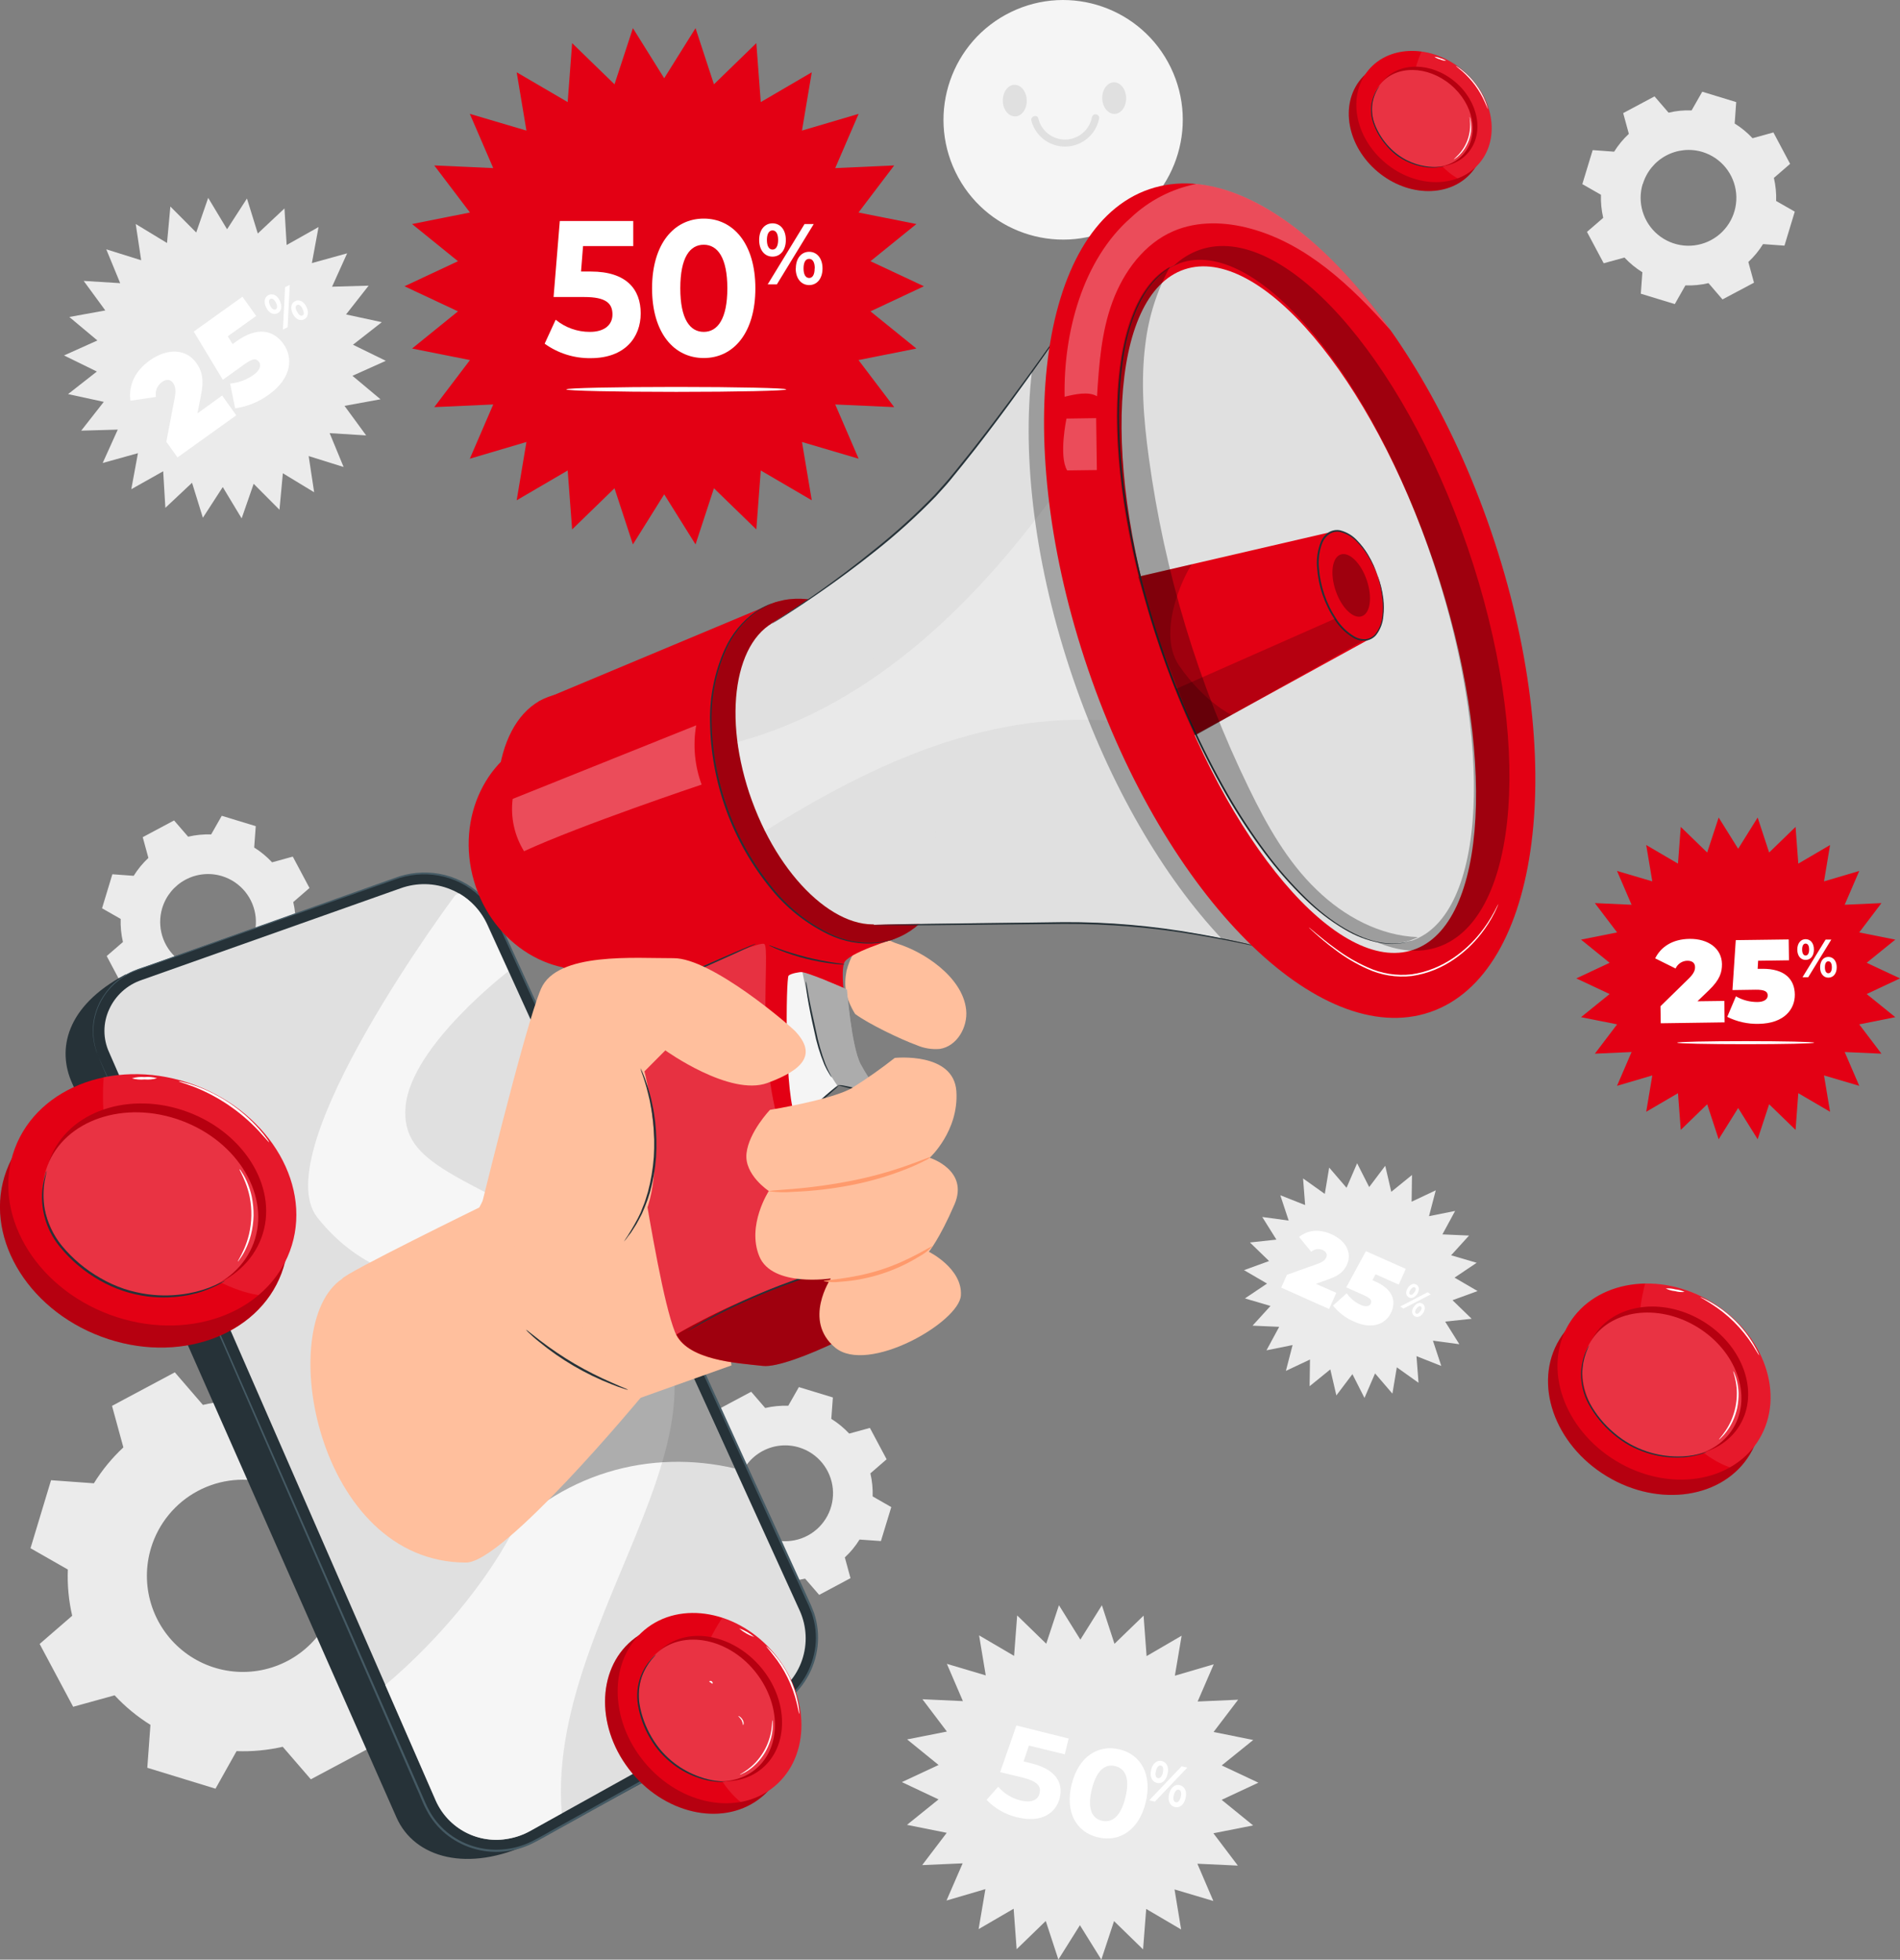
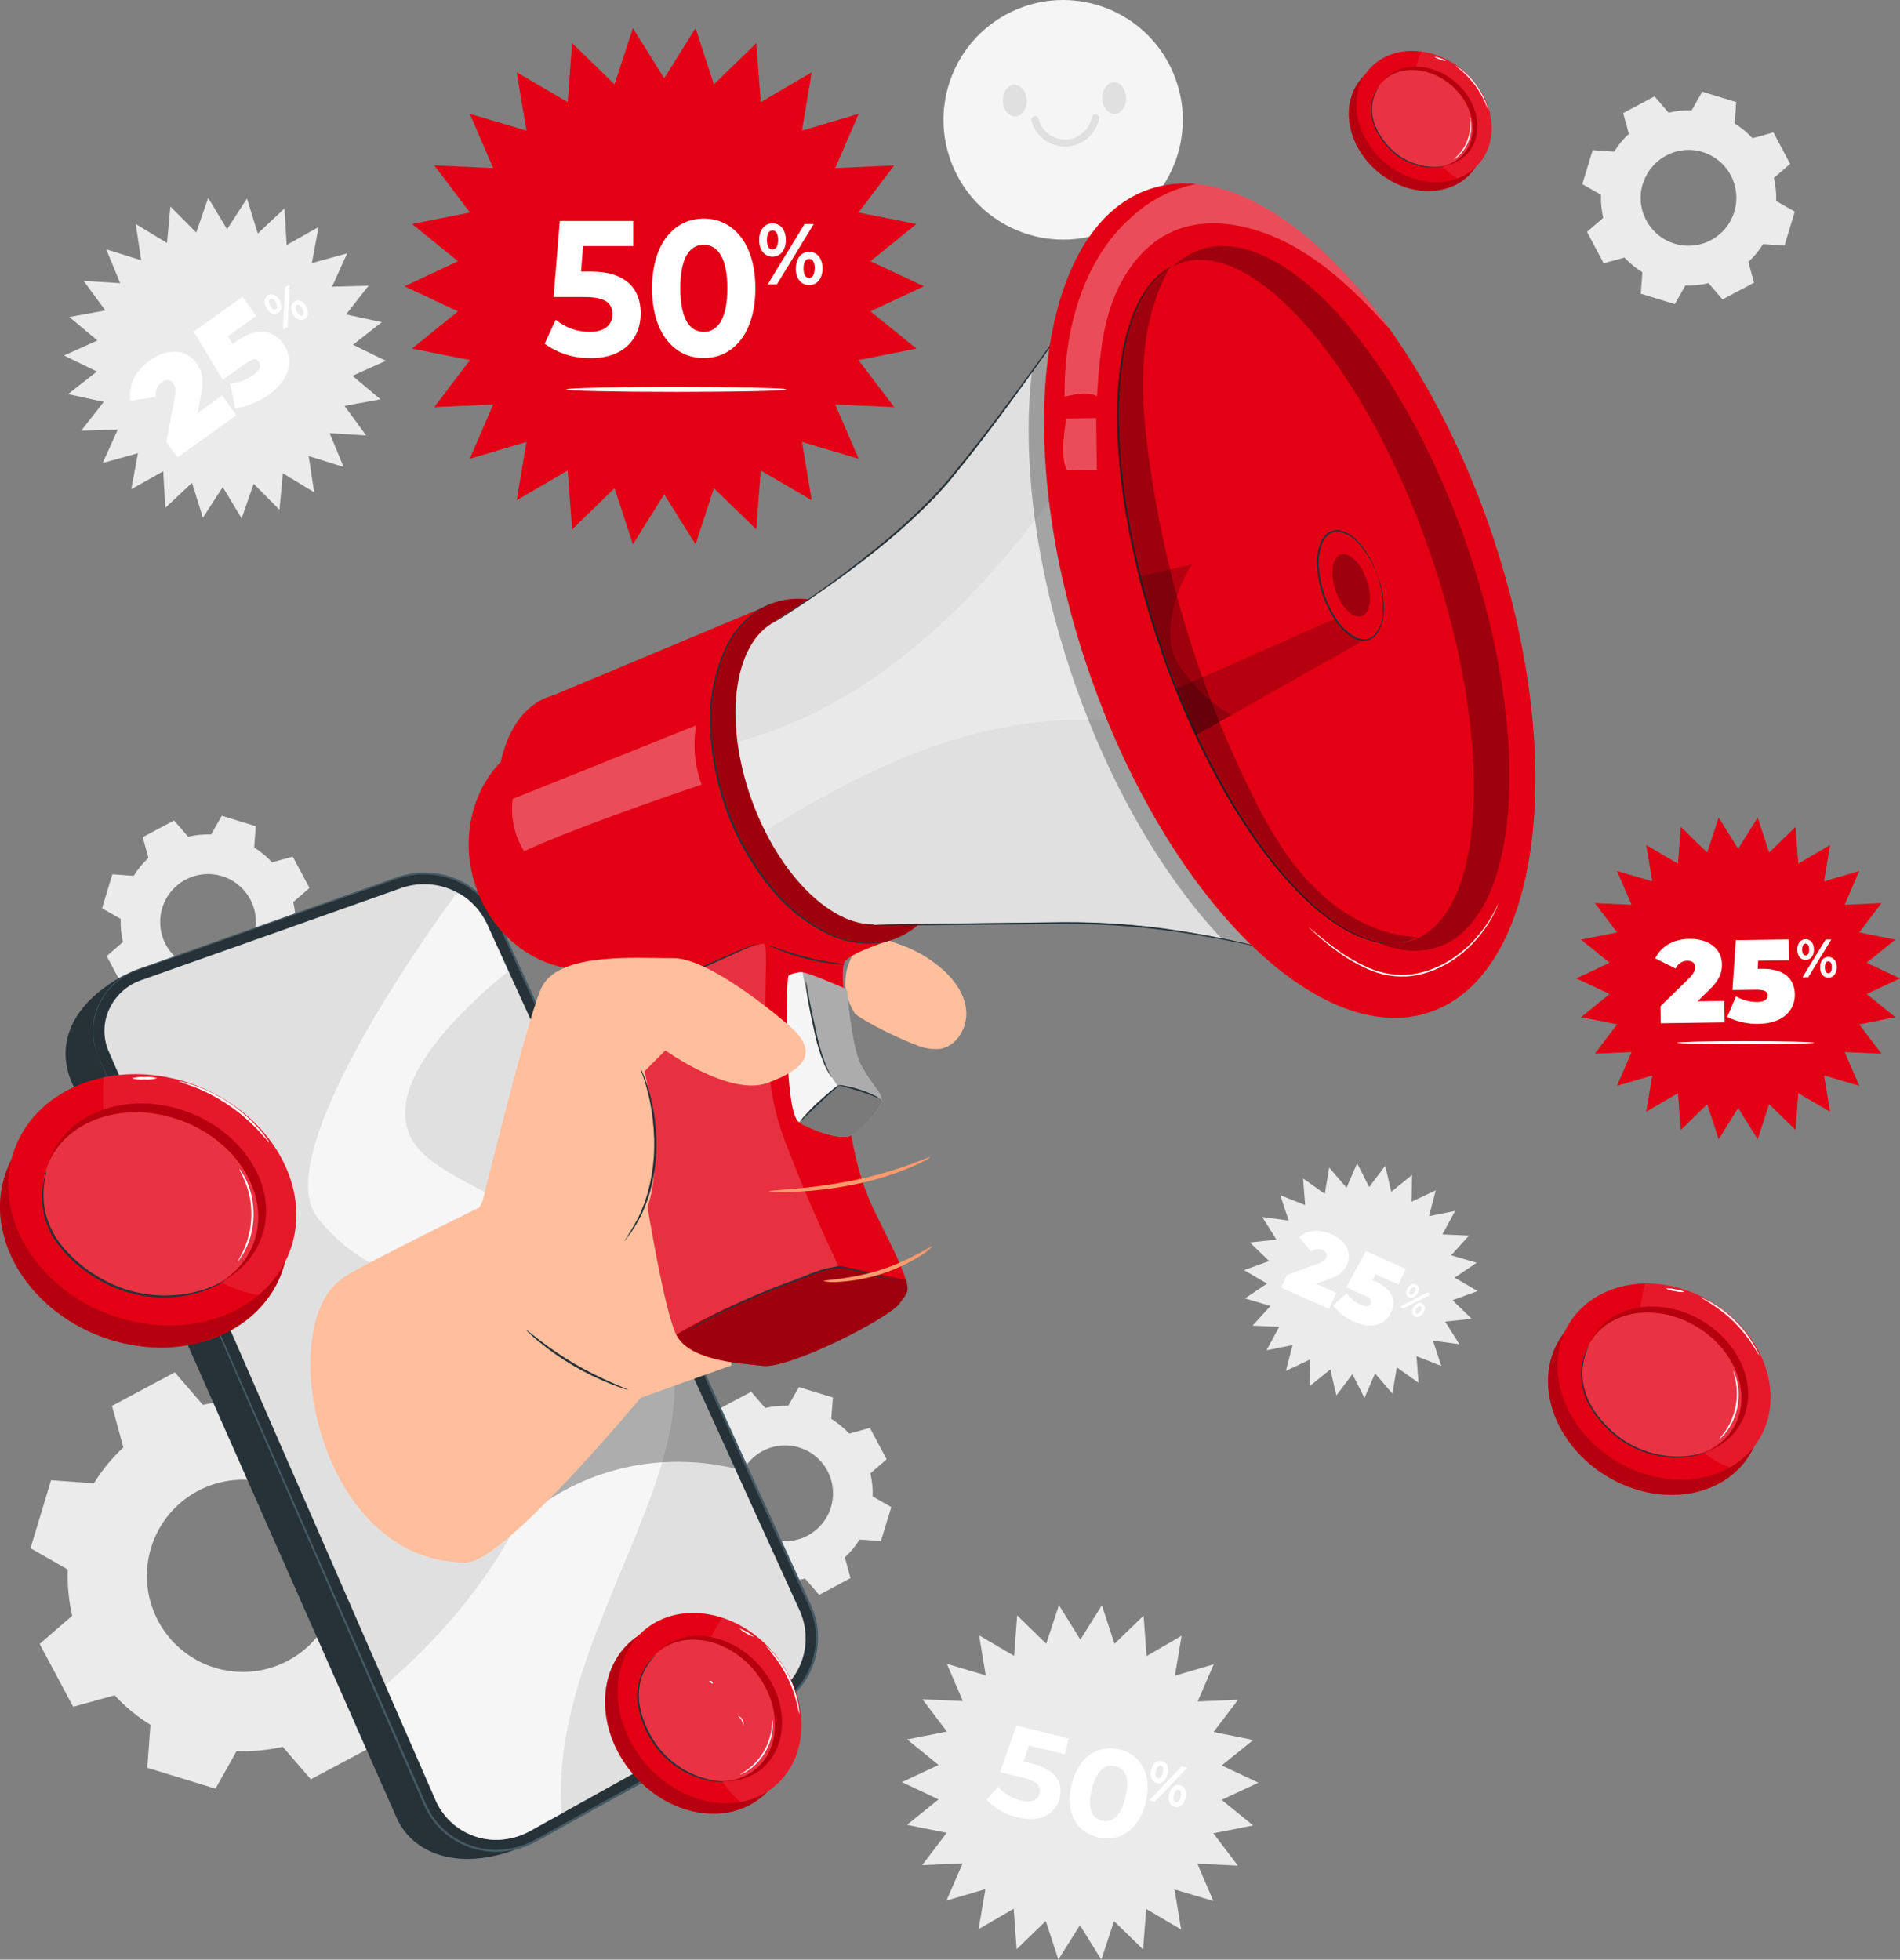
<svg xmlns="http://www.w3.org/2000/svg" width="414" height="427" viewBox="0 0 414 427" fill="none">
  <rect x="0" y="0" width="414" height="427" fill="#808080" stroke="none" />
  <g clip-path="url(#clip0_5802_160837)">
    <path d="M36.392 52.949L37.123 45.002L42.755 50.661L45.363 43.113L49.478 49.958L53.811 43.255L56.172 50.879L61.985 45.42L62.459 53.386L69.409 49.474L67.959 57.326L75.639 55.199L72.358 62.472L80.323 62.244L75.402 68.519L83.196 70.2L76.91 75.118L84.069 78.621L76.796 81.887L82.912 87.005L75.07 88.438L79.783 94.875L71.827 94.382L74.871 101.758L67.257 99.376L68.452 107.265L61.634 103.126L60.894 111.072L55.271 105.423L52.654 112.962L48.539 106.126L44.206 112.819L41.845 105.195L36.032 110.655L35.558 102.689L28.608 106.601L30.058 98.749L22.378 100.885L25.659 93.612L17.694 93.84L22.615 87.565L14.83 85.875L21.107 80.957L13.948 77.453L21.221 74.187L15.105 69.07L22.947 67.646L18.234 61.209L26.19 61.703L23.155 54.326L30.76 56.709L29.575 48.809L36.392 52.949Z" fill="#EBEBEB" />
    <path d="M58.002 67.019C57.395 65.814 57.623 64.731 58.495 64.294C59.368 63.858 60.392 64.294 60.97 65.529C61.549 66.763 61.359 67.807 60.487 68.254C59.614 68.7 58.609 68.235 58.002 67.019ZM60.117 65.956C59.728 65.187 59.301 64.95 58.922 65.139C58.543 65.329 58.486 65.832 58.865 66.592C59.244 67.352 59.7 67.598 60.069 67.409C60.439 67.219 60.505 66.725 60.117 65.956ZM62.127 62.576L63.142 62.063L62.667 71.301L61.643 71.814L62.127 62.576ZM63.796 68.349C63.189 67.143 63.417 66.06 64.289 65.624C65.161 65.187 66.185 65.624 66.764 66.848C67.342 68.073 67.143 69.136 66.271 69.583C65.398 70.029 64.384 69.564 63.777 68.349H63.796ZM65.92 67.285C65.541 66.535 65.104 66.279 64.725 66.469C64.346 66.659 64.289 67.152 64.725 67.921C65.161 68.69 65.55 68.928 65.92 68.738C66.29 68.548 66.271 68.092 65.92 67.285Z" fill="white" />
    <path d="M48.406 86.188L51.479 90.498L38.678 99.67L36.241 96.261L38.08 86.625C38.422 84.726 38.08 84.023 37.72 83.463C37.151 82.666 36.269 82.514 35.245 83.283C34.752 83.642 34.371 84.135 34.148 84.703C33.924 85.272 33.867 85.892 33.984 86.492L28.427 87.318C27.982 84.223 29.177 81.014 32.619 78.545C36.411 75.83 40.527 75.944 42.764 79.067C43.921 80.691 44.557 82.447 43.77 86.273L43.02 90.071L48.406 86.188Z" fill="white" />
    <path d="M61.767 74.947C63.862 77.89 63.663 82.305 58.6 85.97C56.428 87.564 53.898 88.598 51.232 88.979L50.142 83.577C51.986 83.411 53.754 82.755 55.262 81.678C56.476 80.805 57.045 79.722 56.438 78.877C55.831 78.033 55.12 78.042 53.176 79.438L48.549 82.751L42.215 72.251L52.825 64.655L55.821 68.842L49.63 73.276L50.673 74.975L51.498 74.387C56.21 70.997 59.681 72.032 61.767 74.947Z" fill="white" />
    <path d="M307.582 261.849L312.844 259.371L311.375 265.001L317.064 263.862L314.295 268.97L320.098 269.226L316.192 273.527L321.758 275.16L316.941 278.397L321.957 281.321L316.495 283.315L320.667 287.36L314.893 287.977L317.984 292.904L312.228 292.126L314.049 297.642L308.644 295.506L309.09 301.307L304.358 297.936L303.4 303.671L299.617 299.265L297.313 304.611L294.686 299.427L291.187 304.06L289.869 298.392L285.356 302.057L285.441 296.237L280.188 298.715L281.648 293.085L275.959 294.234L278.728 289.116L272.925 288.86L276.831 284.568L271.265 282.926L276.082 279.688L271.066 276.764L276.528 274.78L272.356 270.735L278.121 270.109L275.039 265.181L280.795 265.96L278.974 260.444L284.379 262.58L283.933 256.779L288.665 260.149L289.623 254.415L293.406 258.82L295.71 253.475L298.337 258.659L301.836 254.026L303.154 259.694L307.667 256.029L307.582 261.849Z" fill="#EBEBEB" />
    <path d="M306.766 280.638C307.297 279.802 308.065 279.556 308.663 279.935C309.26 280.315 309.336 281.113 308.805 281.948C308.274 282.784 307.515 283.04 306.909 282.651C306.302 282.261 306.207 281.464 306.766 280.638ZM308.217 281.587C308.558 281.065 308.549 280.695 308.293 280.534C308.037 280.372 307.696 280.534 307.345 281.037C306.994 281.54 307.013 281.929 307.269 282.091C307.525 282.252 307.847 282.1 308.189 281.568L308.217 281.587ZM311.062 281.587L311.763 282.043L305.818 285.129L305.116 284.682L311.062 281.587ZM308.056 284.777C308.587 283.942 309.355 283.695 309.952 284.075C310.55 284.455 310.635 285.262 310.104 286.088C309.573 286.914 308.805 287.17 308.208 286.781C307.61 286.391 307.506 285.584 308.037 284.758L308.056 284.777ZM309.497 285.727C309.839 285.205 309.829 284.834 309.573 284.673C309.317 284.512 308.985 284.673 308.625 285.176C308.265 285.679 308.302 286.069 308.549 286.23C308.796 286.391 309.146 286.211 309.478 285.689L309.497 285.727Z" fill="white" />
    <path d="M291.168 281.711L289.604 285.233L279.173 280.571L280.415 277.78L287.138 275.378C288.418 274.913 288.779 274.429 288.987 273.992C289.272 273.337 288.987 272.739 288.181 272.368C287.775 272.19 287.326 272.131 286.887 272.2C286.448 272.269 286.039 272.463 285.707 272.758L283.061 269.53C284.834 268.106 287.29 267.678 290.106 268.932C293.207 270.308 294.658 272.938 293.52 275.492C292.932 276.821 292.069 277.866 289.376 278.796L286.731 279.745L291.168 281.711Z" fill="white" />
    <path d="M303.154 285.926C302.082 288.328 299.257 289.857 295.075 287.996C293.27 287.229 291.683 286.025 290.457 284.493L293.434 281.806C294.212 282.908 295.269 283.783 296.497 284.341C297.445 284.787 298.394 284.74 298.688 284.046C298.982 283.353 298.688 282.917 297.133 282.205L293.34 280.515L297.626 272.625L306.311 276.489L304.785 279.917L299.731 277.666L299.048 278.958L299.712 279.252C303.58 280.97 304.216 283.534 303.154 285.926Z" fill="white" />
    <path d="M242.838 358.186L249.181 352.044L249.836 360.864L257.469 356.42L255.999 365.136L264.467 362.648L260.958 370.757L269.777 370.367L264.429 377.402L273.076 379.14L266.202 384.684L274.195 388.444L266.192 392.185L273.048 397.758L264.391 399.467L269.72 406.512L260.901 406.103L264.381 414.221L255.923 411.705L257.364 420.43L249.75 415.958L249.068 424.769L242.743 418.607L239.974 427L235.309 419.5L230.615 426.981L227.865 418.579L221.522 424.731L220.868 415.911L213.234 420.354L214.714 411.638L206.237 414.126L209.755 406.018L200.936 406.407L206.284 399.372L197.627 397.634L204.501 392.09L196.517 388.321L204.511 384.589L197.655 379.016L206.322 377.307L200.993 370.263L209.811 370.671L206.322 362.554L214.79 365.069L213.339 356.344L220.962 360.816L221.636 352.006L227.97 358.167L230.739 349.774L235.404 357.275L240.097 349.784L242.838 358.186Z" fill="#EBEBEB" />
    <path d="M230.909 391.786C230.094 395.062 226.955 397.312 221.607 395.982C219.076 395.383 216.771 394.064 214.97 392.185L217.501 389.337C218.788 390.821 220.505 391.867 222.413 392.327C224.575 392.859 226.14 392.327 226.509 390.789C226.879 389.251 226.14 388.15 222.717 387.305L217.928 386.147L221.474 375.978L232.853 378.827L232.009 382.263L224.196 380.365L223.03 383.811L224.556 384.191C230.132 385.51 231.715 388.511 230.909 391.786Z" fill="white" />
    <path d="M233.517 388.786C235.034 382.681 239.31 380.07 243.947 381.191C248.584 382.311 251.116 386.65 249.636 392.754C248.157 398.859 243.862 401.47 239.206 400.35C234.55 399.229 232 394.891 233.517 388.786ZM245.208 391.691C246.251 387.495 245.208 385.378 243.018 384.836C240.828 384.295 238.941 385.681 237.907 389.878C236.874 394.074 237.907 396.201 240.069 396.733C242.231 397.264 244.184 395.897 245.208 391.691Z" fill="white" />
    <path d="M250.822 385.634C251.182 384.181 252.159 383.441 253.202 383.735C254.245 384.029 254.757 385.083 254.396 386.583C254.036 388.083 253.078 388.786 252.026 388.482C250.973 388.178 250.49 387.096 250.822 385.634ZM253.363 386.27C253.6 385.321 253.41 384.827 252.955 384.713C252.5 384.599 252.092 384.988 251.865 385.9C251.637 386.811 251.865 387.343 252.272 387.457C252.68 387.571 253.164 387.191 253.391 386.27H253.363ZM257.478 384.865L258.701 385.169L251.637 392.584L250.414 392.28L257.478 384.865ZM254.747 390.894C255.108 389.441 256.075 388.701 257.118 388.995C258.161 389.289 258.682 390.372 258.322 391.843C257.962 393.315 256.985 394.036 255.942 393.742C254.899 393.448 254.387 392.384 254.747 390.894ZM257.279 391.53C257.507 390.58 257.279 390.087 256.862 389.973C256.445 389.859 256.008 390.229 255.771 391.15C255.534 392.071 255.771 392.603 256.189 392.707C256.606 392.812 257.051 392.47 257.279 391.558V391.53Z" fill="white" />
    <path d="M243.025 49.592C255.979 43.302 261.388 27.689 255.106 14.72C248.825 1.75 233.232 -3.666 220.278 2.624C207.325 8.913 201.916 24.526 208.198 37.496C214.479 50.465 230.072 55.881 243.025 49.592Z" fill="#F5F5F5" />
    <path d="M240.173 21.447C240.221 23.346 241.425 24.856 242.866 24.818C244.308 24.78 245.426 23.213 245.379 21.314C245.332 19.416 244.127 17.906 242.696 17.934C241.264 17.963 240.126 19.549 240.173 21.447Z" fill="#E0E0E0" />
    <path d="M218.516 21.988C218.516 23.887 219.768 25.397 221.209 25.368C222.65 25.34 223.769 23.754 223.722 21.855C223.674 19.957 222.47 18.447 221.038 18.476C219.607 18.504 218.469 20.09 218.516 21.988Z" fill="#E0E0E0" />
    <path d="M239.491 25.862C239.15 27.537 238.255 29.049 236.95 30.151C235.646 31.254 234.007 31.884 232.301 31.939C230.594 31.994 228.919 31.471 227.546 30.454C226.174 29.437 225.184 27.987 224.736 26.337C224.471 25.34 225.979 24.808 226.244 25.805C226.56 27.138 227.322 28.322 228.405 29.159C229.488 29.997 230.825 30.437 232.192 30.405C233.56 30.374 234.876 29.874 235.919 28.988C236.963 28.103 237.671 26.885 237.926 25.539C237.969 25.332 238.092 25.149 238.269 25.033C238.357 24.975 238.455 24.935 238.558 24.915C238.661 24.895 238.767 24.896 238.869 24.918C238.972 24.939 239.07 24.98 239.157 25.039C239.243 25.098 239.318 25.173 239.375 25.261C239.433 25.349 239.473 25.447 239.493 25.55C239.512 25.653 239.512 25.759 239.491 25.862Z" fill="#E0E0E0" />
    <path d="M20.462 323.2C22.245 320.321 24.404 317.693 26.882 315.387L24.407 306.339L38.09 299.028L44.215 306.13C47.511 305.365 50.895 305.046 54.276 305.18L58.913 297.034L73.752 301.554L73.069 310.905C75.945 312.69 78.57 314.851 80.873 317.333L89.919 314.855L97.211 328.517L90.128 334.65C90.887 337.951 91.206 341.339 91.076 344.724L99.221 349.376L94.708 364.225L85.358 363.541C83.577 366.424 81.418 369.055 78.939 371.364L81.414 380.412L67.731 387.713L61.605 380.621C58.308 381.377 54.925 381.696 51.545 381.57L46.956 389.754L32.097 385.197L32.78 375.845C29.903 374.058 27.279 371.893 24.976 369.408L15.94 371.905L8.638 358.215L15.731 352.072C14.967 348.772 14.648 345.384 14.783 341.999L6.647 337.356L11.123 322.536L20.462 323.21V323.2ZM32.913 337.28C31.71 341.243 31.707 345.474 32.906 349.439C34.105 353.403 36.45 356.922 39.647 359.552C42.843 362.182 46.746 363.803 50.862 364.212C54.979 364.621 59.124 363.798 62.774 361.848C66.424 359.898 69.414 356.908 71.367 353.257C73.319 349.606 74.147 345.456 73.745 341.334C73.343 337.212 71.729 333.301 69.107 330.097C66.486 326.893 62.974 324.539 59.017 323.333C56.388 322.532 53.628 322.258 50.893 322.525C48.158 322.792 45.503 323.597 43.079 324.892C40.655 326.187 38.509 327.948 36.765 330.073C35.02 332.199 33.711 334.648 32.913 337.28Z" fill="#EBEBEB" />
    <path d="M154.881 315.33C155.772 313.892 156.85 312.58 158.086 311.427L156.854 306.908L163.681 303.262L166.734 306.804C168.38 306.42 170.07 306.254 171.76 306.31L174.073 302.247L181.479 304.506L181.137 309.168C182.571 310.063 183.881 311.141 185.035 312.377L189.548 311.143L193.189 317.978L189.652 321.045C190.036 322.69 190.202 324.379 190.145 326.067L194.204 328.394L191.947 335.799L187.291 335.467C186.403 336.903 185.325 338.212 184.086 339.359L185.319 343.878L178.492 347.524L175.429 343.983C173.786 344.367 172.1 344.533 170.413 344.477L168.09 348.54L160.741 346.271L161.073 341.6C159.641 340.708 158.333 339.629 157.186 338.391L152.672 339.625L149.031 332.789L152.568 329.732C152.184 328.084 152.019 326.392 152.075 324.7L148.016 322.384L150.264 314.969L154.929 315.311L154.881 315.33ZM161.102 322.355C160.503 324.331 160.503 326.441 161.101 328.417C161.7 330.393 162.87 332.148 164.464 333.458C166.058 334.769 168.004 335.577 170.057 335.78C172.109 335.983 174.176 335.572 175.995 334.6C177.815 333.627 179.305 332.136 180.279 330.316C181.252 328.495 181.664 326.426 181.464 324.371C181.263 322.316 180.458 320.366 179.151 318.769C177.844 317.171 176.094 315.997 174.121 315.396C172.809 314.996 171.432 314.859 170.068 314.993C168.704 315.126 167.38 315.528 166.171 316.174C164.962 316.82 163.892 317.699 163.022 318.759C162.152 319.82 161.5 321.042 161.102 322.355Z" fill="#EBEBEB" />
    <path d="M29.129 190.842C30.02 189.405 31.098 188.093 32.334 186.94L31.101 182.421L37.929 178.775L40.991 182.316C42.634 181.932 44.321 181.766 46.007 181.823L48.321 177.759L55.727 180.019L55.385 184.681C56.823 185.573 58.134 186.656 59.282 187.899L63.796 186.655L67.437 193.491L63.9 196.558C64.284 198.203 64.45 199.892 64.393 201.58L68.452 203.906L66.204 211.312L61.539 210.979C60.648 212.417 59.571 213.729 58.334 214.881L59.567 219.391L52.74 223.037L49.677 219.496C48.034 219.88 46.347 220.046 44.661 219.989L42.347 224.053L34.942 221.803L35.283 217.132C33.846 216.242 32.535 215.163 31.386 213.923L26.872 215.157L23.25 208.321L26.787 205.264C26.404 203.615 26.238 201.924 26.294 200.232L22.236 197.915L24.483 190.5L29.148 190.842H29.129ZM35.349 197.868C34.751 199.844 34.752 201.953 35.35 203.928C35.949 205.904 37.119 207.658 38.712 208.968C40.306 210.278 42.252 211.086 44.303 211.29C46.355 211.493 48.422 211.083 50.241 210.111C52.06 209.139 53.551 207.65 54.525 205.83C55.499 204.01 55.912 201.942 55.713 199.887C55.514 197.832 54.71 195.883 53.405 194.285C52.099 192.686 50.35 191.512 48.378 190.909C47.066 190.508 45.688 190.369 44.323 190.502C42.958 190.635 41.632 191.036 40.422 191.683C39.212 192.329 38.141 193.208 37.27 194.269C36.4 195.331 35.747 196.554 35.349 197.868Z" fill="#EBEBEB" />
    <path d="M351.712 33.049C352.604 31.619 353.682 30.313 354.917 29.166L353.684 24.647L360.511 21.001L363.574 24.552C365.215 24.158 366.903 23.992 368.59 24.058L370.913 19.985L378.309 22.245L377.977 26.916C379.409 27.805 380.717 28.881 381.865 30.116L386.416 28.862L390.058 35.708L386.521 38.765C386.904 40.413 387.07 42.105 387.014 43.797L391.072 46.113L388.825 53.528L384.16 53.186C383.269 54.624 382.191 55.936 380.955 57.088L382.187 61.598L375.322 65.244L372.269 61.693C370.624 62.086 368.933 62.252 367.244 62.187L364.93 66.26L357.524 64L357.866 59.329C356.43 58.437 355.12 57.358 353.969 56.12L349.436 57.364L345.795 50.528L349.332 47.471C348.948 45.822 348.783 44.131 348.839 42.439L344.78 40.122L347.037 32.707L351.693 33.049H351.712ZM357.932 40.075C357.334 42.051 357.334 44.16 357.933 46.135C358.531 48.111 359.701 49.865 361.295 51.175C362.889 52.485 364.834 53.293 366.886 53.497C368.938 53.7 371.004 53.29 372.824 52.318C374.643 51.346 376.134 49.856 377.108 48.037C378.082 46.217 378.495 44.149 378.296 42.094C378.096 40.039 377.293 38.09 375.987 36.492C374.682 34.893 372.933 33.719 370.961 33.116C368.316 32.317 365.464 32.601 363.028 33.906C360.593 35.211 358.774 37.429 357.97 40.075H357.932Z" fill="#EBEBEB" />
    <path d="M378.736 184.946L382.984 178.139L385.487 185.763L391.243 180.18L391.84 188.184L398.762 184.13L397.444 192.048L405.125 189.779L401.948 197.146L409.961 196.785L405.115 203.175L412.976 204.742L406.737 209.792L414 213.191L406.737 216.6L412.976 221.641L405.115 223.208L409.961 229.597L401.948 229.236L405.125 236.604L397.444 234.335L398.762 242.253L391.84 238.208L391.243 246.203L385.487 240.62L382.984 248.244L378.736 241.436L374.488 248.244L371.985 240.62L366.229 246.203L365.622 238.208L358.7 242.253L360.028 234.335L352.338 236.604L355.514 229.236L347.511 229.597L352.357 223.208L344.496 221.641L350.726 216.6L343.472 213.191L350.726 209.792L344.496 204.742L352.357 203.175L347.511 196.785L355.514 197.146L352.338 189.779L360.028 192.048L358.7 184.13L365.622 188.184L366.229 180.18L371.985 185.763L374.488 178.139L378.736 184.946Z" fill="#E30014" />
    <path d="M391.622 206.906C391.622 205.53 392.371 204.647 393.433 204.647C394.495 204.647 395.244 205.511 395.244 206.906C395.244 208.302 394.505 209.166 393.433 209.166C392.362 209.166 391.622 208.283 391.622 206.906ZM394.201 206.906C394.201 206.033 393.898 205.606 393.433 205.606C392.969 205.606 392.675 206.042 392.675 206.906C392.675 207.77 392.988 208.207 393.433 208.207C393.879 208.207 394.201 207.78 394.201 206.906ZM397.785 204.742H399.028L394.002 212.935H392.76L397.785 204.742ZM396.591 210.77C396.591 209.384 397.34 208.511 398.392 208.511C399.445 208.511 400.213 209.384 400.213 210.77C400.213 212.157 399.454 213.03 398.392 213.03C397.33 213.03 396.591 212.147 396.591 210.77ZM399.151 210.77C399.151 209.906 398.857 209.47 398.392 209.47C397.928 209.47 397.634 209.888 397.634 210.77C397.634 211.653 397.947 212.071 398.392 212.071C398.838 212.071 399.151 211.634 399.151 210.77Z" fill="white" />
    <path d="M395.301 227.195C395.301 227.385 388.616 227.528 380.376 227.528C372.136 227.528 365.442 227.385 365.442 227.195C365.442 227.005 372.127 226.863 380.376 226.863C388.626 226.863 395.301 227.015 395.301 227.195Z" fill="white" />
    <path d="M375.721 218.1L375.787 222.771L361.867 222.97L361.81 219.258L368.012 213.191C369.187 212.033 369.349 211.293 369.339 210.723C369.339 209.859 368.751 209.327 367.632 209.346C367.094 209.359 366.57 209.525 366.122 209.824C365.674 210.123 365.319 210.543 365.101 211.036L360.653 208.824C361.886 206.356 364.37 204.637 368.116 204.58C372.231 204.523 375.161 206.678 375.209 210.077C375.209 211.843 374.81 213.438 372.316 215.821L369.861 218.176L375.721 218.1Z" fill="white" />
    <path d="M391.082 216.695C391.129 219.885 388.787 223.008 383.23 223.094C380.849 223.16 378.488 222.638 376.356 221.575L378.252 217.103C379.671 217.92 381.281 218.346 382.918 218.337C384.226 218.337 385.193 217.825 385.174 216.904C385.174 216.135 384.634 215.631 382.529 215.66L377.494 215.736L378.214 204.856L389.745 204.704L389.811 209.251L383.088 209.346L382.984 211.103H383.885C389.043 211.027 391.044 213.524 391.082 216.695Z" fill="white" />
    <path d="M144.726 17.052L151.553 6.133L155.564 18.371L164.8 9.399L165.767 22.245L176.88 15.751L174.746 28.454L187.092 24.808L181.991 36.628L194.839 36.049L187.064 46.303L199.675 48.819L189.671 56.917L201.315 62.377L189.671 67.845L199.675 75.944L187.064 78.46L194.839 88.713L181.991 88.134L187.092 99.954L174.746 96.309L176.88 109.012L165.767 102.518L164.8 115.364L155.564 106.392L151.553 118.63L144.726 107.711L137.908 118.63L133.897 106.392L124.662 115.364L123.695 102.518L112.582 109.012L114.706 96.309L102.369 99.954L107.471 88.134L94.622 88.713L102.398 78.46L89.786 75.944L99.79 67.845L88.136 62.377L99.79 56.917L89.786 48.819L102.398 46.303L94.622 36.049L107.471 36.628L102.369 24.808L114.706 28.454L112.582 15.751L123.695 22.245L124.662 9.399L133.897 18.371L137.908 6.133L144.726 17.052Z" fill="#E30014" />
    <path d="M139.606 68.282C139.606 73.494 136.192 78.042 128.692 78.042C125.103 78.091 121.593 76.987 118.679 74.89L121.078 69.668C123.182 71.393 125.82 72.33 128.54 72.317C131.584 72.317 133.452 70.893 133.452 68.519C133.452 66.146 132.105 64.722 127.345 64.722H120.622L121.978 48.154H137.984V53.623H127.042L126.606 59.167H128.739C136.533 59.167 139.606 63.07 139.606 68.282Z" fill="white" />
    <path d="M142.081 62.823C142.081 53.11 146.888 47.632 153.345 47.632C159.803 47.632 164.591 53.139 164.591 62.823C164.591 72.507 159.85 78.013 153.345 78.013C146.841 78.013 142.081 72.535 142.081 62.823ZM158.485 62.823C158.485 56.177 156.38 53.329 153.345 53.329C150.311 53.329 148.234 56.101 148.234 62.823C148.234 69.545 150.339 72.317 153.345 72.317C156.351 72.317 158.485 69.507 158.485 62.823Z" fill="white" />
    <path d="M165.416 52.294C165.416 50.082 166.62 48.667 168.327 48.667C170.034 48.667 171.229 50.063 171.229 52.294C171.229 54.525 170.034 55.92 168.327 55.92C166.62 55.92 165.416 54.506 165.416 52.294ZM169.55 52.294C169.55 50.889 169.067 50.205 168.327 50.205C167.587 50.205 167.104 50.908 167.104 52.294C167.104 53.68 167.606 54.383 168.327 54.383C169.048 54.383 169.55 53.699 169.55 52.294ZM175.306 48.819H177.307L169.275 61.968H167.275L175.306 48.819ZM173.409 58.493C173.409 56.272 174.623 54.867 176.311 54.867C177.999 54.867 179.222 56.272 179.222 58.493C179.222 60.715 178.018 62.12 176.311 62.12C174.604 62.12 173.381 60.706 173.381 58.493H173.409ZM177.534 58.493C177.534 57.098 177.051 56.405 176.311 56.405C175.571 56.405 175.088 57.079 175.088 58.493C175.088 59.908 175.59 60.573 176.311 60.573C177.032 60.573 177.506 59.88 177.506 58.493H177.534Z" fill="white" />
    <path d="M171.314 84.849C171.314 85.153 160.59 85.391 147.362 85.391C134.134 85.391 123.401 85.153 123.401 84.849C123.401 84.546 134.125 84.318 147.362 84.318C160.599 84.318 171.314 84.555 171.314 84.849Z" fill="white" />
    <path d="M15.731 236.063L86.382 396.001C90.317 404.945 102.047 408.069 115.436 401.698L162.951 376.064C170.916 371.668 174.197 362.25 170.536 354.294L102.644 206.261C99.003 198.172 89.369 194.279 80.674 197.355L27.223 212.403C14.347 219.287 12.384 228.705 15.731 236.063Z" fill="#263238" />
    <path d="M21.477 230.252L92.698 393.362C96.642 402.4 107.869 405.989 116.763 401.052L169 371.962C172.804 369.933 175.7 366.538 177.107 362.46C178.514 358.381 178.328 353.921 176.586 349.974L108.409 200.346C104.749 192.171 95.134 188.212 86.411 191.307L30.002 211.245C22.027 214.103 18.12 222.847 21.477 230.252Z" fill="#263238" />
    <path d="M21.477 230.252C21.477 230.252 21.287 229.806 20.927 228.904C20.481 227.54 20.244 226.115 20.225 224.679C20.222 222.331 20.816 220.022 21.951 217.967C22.672 216.662 23.582 215.471 24.654 214.435C25.895 213.273 27.321 212.327 28.873 211.634C29.698 211.274 30.57 210.96 31.462 210.685L34.193 209.736L40.072 207.637L53.404 202.89L85.918 191.336C89.019 190.149 92.384 189.821 95.656 190.386C99.08 190.989 102.254 192.579 104.787 194.963C106.074 196.202 107.162 197.634 108.011 199.206C108.855 200.802 109.528 202.453 110.306 204.105C111.804 207.4 113.34 210.751 114.905 214.188L134.817 257.861C141.834 273.261 149.202 289.411 156.835 306.168C160.628 314.542 164.509 323.058 168.479 331.717C170.451 336.033 172.436 340.388 174.434 344.78L175.941 348.075L176.69 349.727C176.927 350.287 177.155 350.866 177.373 351.436C178.161 353.787 178.427 356.282 178.151 358.746C177.866 361.203 177.067 363.573 175.806 365.7C174.544 367.826 172.849 369.663 170.83 371.089C169.827 371.775 168.789 372.409 167.72 372.988L164.572 374.735L158.323 378.219L133.841 391.843L121.865 398.489C119.873 399.571 117.958 400.72 115.938 401.726C113.906 402.714 111.705 403.306 109.452 403.473C104.975 403.818 100.538 402.417 97.069 399.562C95.386 398.162 93.997 396.442 92.982 394.501C92.47 393.552 92.034 392.603 91.635 391.587C91.237 390.571 90.782 389.688 90.365 388.662L54.437 306.253C44.234 282.793 35.966 263.814 30.258 250.684L23.705 235.56C22.966 233.832 22.397 232.521 22.017 231.62C21.638 230.718 21.449 230.271 21.449 230.271C21.449 230.271 21.667 230.718 22.055 231.601L23.8 235.522C25.317 238.978 27.593 244.066 30.438 250.598L54.759 306.111C65.01 329.561 77.223 357.484 90.792 388.482C91.209 389.432 91.635 390.428 92.062 391.397C92.489 392.365 92.897 393.372 93.399 394.293C94.385 396.177 95.736 397.845 97.372 399.201C100.749 401.977 105.068 403.338 109.424 402.999C111.618 402.839 113.761 402.262 115.739 401.299C117.711 400.35 119.655 399.144 121.637 398.071L133.584 391.425L158.096 377.763L164.345 374.288L167.483 372.532C168.539 371.978 169.561 371.363 170.546 370.69C172.505 369.308 174.152 367.529 175.379 365.468C176.606 363.407 177.385 361.11 177.667 358.727C177.943 356.337 177.687 353.915 176.918 351.635C176.7 351.075 176.491 350.524 176.254 349.964L175.496 348.322C175.003 347.22 174.5 346.119 173.997 345.018L168.043 331.954L156.427 306.396L134.428 258.08L114.516 214.407L109.917 204.314C109.149 202.672 108.466 200.991 107.651 199.434C106.822 197.899 105.763 196.5 104.512 195.285C102.031 192.949 98.924 191.389 95.571 190.795C92.363 190.228 89.062 190.533 86.013 191.678L53.498 203.099L40.147 207.846L34.259 209.916L31.528 210.865C30.637 211.169 29.765 211.473 28.949 211.815C26.031 213.071 23.613 215.261 22.074 218.043C20.942 220.075 20.341 222.362 20.33 224.689C20.338 226.601 20.728 228.493 21.477 230.252Z" fill="#455A64" />
    <path d="M110.875 400.635C107.688 401.256 104.386 400.78 101.503 399.286C98.62 397.792 96.326 395.367 94.992 392.403L23.772 229.294C23.102 227.831 22.755 226.241 22.755 224.632C22.755 223.023 23.102 221.433 23.772 219.97C24.445 218.472 25.42 217.128 26.636 216.024C27.851 214.92 29.281 214.078 30.836 213.552L87.255 193.567C90.801 192.278 94.701 192.358 98.191 193.792C101.682 195.227 104.514 197.912 106.134 201.324L174.282 351.018C175.795 354.407 175.965 358.246 174.757 361.756C173.55 365.266 171.054 368.185 167.777 369.921L115.549 398.964C114.093 399.774 112.514 400.339 110.875 400.635Z" fill="#E0E0E0" />
    <g opacity="0.7">
      <path d="M100.056 194.668C99.745 194.753 99.451 194.888 99.183 195.067C99.183 195.067 57.585 250.741 69.172 265.324C86.6 287.274 111.121 275.065 117.057 292.638C129.801 330.444 83.936 367.158 83.936 367.158L94.954 392.403C96.288 395.367 98.582 397.792 101.465 399.286C104.348 400.78 107.65 401.255 110.837 400.635C112.476 400.338 114.055 399.774 115.512 398.964L122.405 395.118C118.536 347.448 176.036 301.012 127.26 271.552C101.459 255.972 87.15 254.235 88.383 241.028C89.616 227.822 110.761 211.653 110.761 211.653L106.02 201.324C104.781 198.532 102.694 196.203 100.056 194.668Z" fill="white" />
    </g>
    <g opacity="0.3">
      <path d="M145.627 286.724C144.47 287.199 119.589 295.107 119.589 295.107L103.744 339.901C104.095 339.473 107.177 337.755 107.537 337.347C121.836 320.703 141.824 315.691 160.163 319.982C160.163 319.982 145.2 287.626 145.627 286.724Z" fill="black" />
    </g>
    <path d="M159.385 297.519L125.601 309.567L103.166 265.561L115.341 242.035L152.966 249.592L159.385 297.519Z" fill="#FFBF9D" />
    <path d="M188.657 204.077C190.354 202.539 193.18 204.875 195.37 205.568C198.786 206.658 201.963 208.392 204.729 210.675C207.631 213.087 210.143 216.315 210.523 220.075C210.902 223.834 208.503 228.002 204.767 228.562C203.063 228.707 201.351 228.43 199.779 227.756C196.318 226.502 189.273 223.132 186.315 220.929C184.191 217.416 183.821 214.739 184.466 211.501C185.194 208.704 186.639 206.145 188.657 204.077Z" fill="#FFBF9D" />
    <path d="M133.288 210.399C145.8 206.721 152.653 192.52 148.595 178.679C144.537 164.838 131.105 156.599 118.593 160.277C106.081 163.955 99.228 178.156 103.286 191.997C107.344 205.837 120.776 214.076 133.288 210.399Z" fill="#E30014" />
    <path d="M143.799 218.638C154.791 214.628 158.261 196.424 151.549 177.978C144.836 159.533 130.484 147.831 119.492 151.841C108.499 155.852 105.03 174.055 111.742 192.501C118.455 210.946 132.807 222.648 143.799 218.638Z" fill="#E30014" />
    <path d="M194.945 204.571C207.769 199.895 212.209 179.733 204.864 159.537C197.519 139.342 181.169 126.761 168.346 131.436C155.522 136.112 151.081 156.274 158.427 176.47C165.772 196.665 182.122 209.247 194.945 204.571Z" fill="#E30014" />
    <path d="M190.648 264.118C181.687 246.193 184.011 217.35 184.011 217.35C184.011 217.35 183.214 212.081 183.906 209.878C184.598 207.675 194.991 204.561 194.991 204.561L169.133 131.171L117.417 152.818L134.931 218.774C134.931 218.774 137.899 244.408 139.881 256.067C141.862 267.726 144.622 284.075 147.068 290.246C149.514 296.417 160.419 296.996 166.232 297.642C172.044 298.288 193.872 287.198 196.081 283.923C198.291 280.647 199.618 282.043 190.648 264.118Z" fill="#E30014" />
    <g opacity="0.3">
      <path d="M194.945 204.571C207.769 199.895 212.209 179.733 204.864 159.538C197.519 139.342 181.169 126.761 168.346 131.437C155.522 136.112 151.081 156.275 158.427 176.47C165.772 196.666 182.122 209.247 194.945 204.571Z" fill="black" />
    </g>
    <path d="M167.957 135.966C167.957 135.966 193.341 120.405 206.35 105.119C216.933 92.663 231.412 71.728 231.412 71.728L301.333 214.017C301.333 214.017 265.785 200.906 233.194 201.01C202.102 201.143 190.42 201.514 190.42 201.514L167.957 135.966Z" fill="#E0E0E0" />
    <path d="M194.062 200.752C204.129 197.078 206.924 179.363 200.305 161.184C193.687 143.006 180.161 131.249 170.094 134.923C160.028 138.598 157.233 156.313 163.851 174.491C170.47 192.669 183.996 204.427 194.062 200.752Z" fill="#E0E0E0" />
    <g opacity="0.3">
      <path d="M166.706 181.073C190.515 166.195 216.25 154.147 245.132 157.337C237.723 140.816 233.145 123.163 231.592 105.119C213.709 130.412 190.534 153.635 160.703 161.695C161.324 165.42 162.179 169.101 163.264 172.718C164.534 176.212 166.706 181.073 166.706 181.073Z" fill="white" />
    </g>
    <g opacity="0.2">
      <path d="M151.003 288.736L152.065 288.176L153.421 287.464L154.502 286.914L155.858 286.239L156.949 285.708L158.342 285.043L159.404 284.549L160.922 283.866L161.87 283.439L164.259 282.413L164.989 282.119L166.772 281.388L167.806 280.98L169.266 280.41L170.385 279.983L171.769 279.47L172.897 279.062L174.272 278.568L175.391 278.179L176.795 277.704L177.876 277.334L179.364 276.859L180.313 276.536L182.655 275.815C182.038 274.305 176.738 263.729 170.783 247.94C164.392 230.974 167.938 206.83 166.554 205.7C165.17 204.571 134.874 218.783 134.874 218.783C134.874 218.783 137.842 244.418 139.824 256.076C141.806 267.735 144.565 284.084 147.011 290.255C147.087 290.453 147.172 290.646 147.267 290.835L148.576 290.066L149.524 289.534L151.003 288.736Z" fill="#F5F5F5" />
    </g>
    <g opacity="0.3">
      <path d="M182.711 275.805L180.369 276.527L179.421 276.85L177.932 277.324L176.852 277.695L175.448 278.169L174.329 278.559L172.954 279.052L171.826 279.461L170.442 279.973L169.323 280.401L167.862 280.97L166.829 281.378L165.046 282.109L164.316 282.404L161.927 283.429L160.978 283.856L159.461 284.54L158.399 285.034L157.005 285.698L155.915 286.23L154.559 286.904L153.478 287.455L152.122 288.167L151.06 288.727L149.657 289.505L148.709 290.037L147.4 290.806C150.245 296.436 160.675 296.996 166.307 297.623C172.129 298.269 193.948 287.179 196.157 283.904C197.342 282.128 198.272 281.711 197.494 278.957C192.677 277.847 188.249 276.831 182.854 275.777L182.711 275.805Z" fill="black" />
    </g>
    <path d="M174.415 211.824C174.415 211.824 172.366 212.043 171.816 212.612C171.267 213.182 170.868 239.614 173.552 243.886C173.713 244.142 173.372 244.076 174.879 244.997C176.387 245.918 183.413 248.795 185.471 247.361C187.528 245.927 192.563 241.38 192.165 239.509C191.767 237.639 189.842 236.234 187.547 231.914C185.499 228.04 184.551 215.603 184.551 215.603C183.764 215.252 175.581 211.634 174.415 211.824Z" fill="#F5F5F5" />
    <g opacity="0.3">
      <path d="M192.165 239.585V239.509C191.767 237.61 189.842 236.234 187.547 231.914C185.499 228.04 184.551 215.603 184.551 215.603C183.83 215.299 176.918 212.223 174.86 211.853C174.974 212.517 176.596 220.644 177.999 226.588C178.835 230.156 180.341 233.533 182.437 236.538C182.569 236.443 182.664 236.395 182.712 236.405C183.167 236.519 189.539 238.114 192.165 239.585Z" fill="black" />
    </g>
    <g opacity="0.5">
      <path d="M182.721 236.414C182.674 236.414 182.579 236.414 182.446 236.547C181.1 237.496 175.619 243.06 174.168 244.541L174.889 244.997C176.396 245.946 183.423 248.794 185.48 247.361C187.291 246.146 191.17 242.614 192.032 240.449C192.152 240.178 192.201 239.881 192.175 239.585C189.548 238.114 183.176 236.518 182.721 236.414Z" fill="black" />
    </g>
    <path d="M195.579 278.948C195.415 278.961 195.25 278.961 195.086 278.948C194.754 278.948 194.28 278.863 193.663 278.749C192.44 278.54 190.705 278.065 188.571 277.467C187.509 277.173 186.343 276.85 185.063 276.622C183.726 276.32 182.342 276.294 180.995 276.546C178.151 277.068 175.249 278.587 172.044 279.689C166.624 281.654 161.333 283.956 156.199 286.581C154.227 287.597 152.663 288.48 151.582 289.069L150.339 289.771C150.198 289.861 150.049 289.937 149.894 289.999C149.894 289.999 150.027 289.885 150.302 289.705C150.577 289.525 150.975 289.268 151.506 288.945C152.568 288.3 154.123 287.398 156.076 286.354C161.19 283.656 166.485 281.315 171.921 279.347C175.107 278.255 177.999 276.736 180.938 276.214C181.65 276.076 182.376 276.022 183.1 276.052C183.779 276.098 184.454 276.19 185.12 276.328C186.41 276.575 187.585 276.907 188.647 277.22C190.771 277.856 192.44 278.359 193.692 278.606C194.299 278.739 194.773 278.825 195.095 278.872C195.258 278.883 195.42 278.909 195.579 278.948Z" fill="#263238" />
    <path d="M182.816 236.509C182.436 236.942 182.013 237.337 181.555 237.686C180.758 238.389 179.658 239.357 178.482 240.468C177.307 241.579 176.264 242.604 175.505 243.316C175.127 243.748 174.707 244.142 174.253 244.494C174.556 244.001 174.916 243.545 175.325 243.136C176.027 242.338 177.051 241.237 178.236 240.164C179.421 239.091 180.55 238.104 181.393 237.449C181.83 237.082 182.307 236.766 182.816 236.509Z" fill="#263238" />
    <path d="M181.251 234.781C181.055 234.567 180.883 234.331 180.739 234.079C180.321 233.413 179.95 232.718 179.63 231.999C178.643 229.608 177.896 227.124 177.402 224.584C176.728 221.641 176.197 218.945 175.903 216.989C175.761 216.04 175.666 215.204 175.619 214.654C175.582 214.367 175.582 214.076 175.619 213.79C175.696 214.067 175.753 214.349 175.79 214.635C175.894 215.252 176.027 216.03 176.188 216.942C176.539 218.888 177.136 221.556 177.781 224.537C178.275 227.061 178.982 229.538 179.895 231.942C180.654 233.718 181.308 234.743 181.251 234.781Z" fill="#263238" />
    <path d="M191.53 239.291C191.483 239.386 189.577 238.493 187.111 237.724C184.646 236.955 182.588 236.556 182.598 236.452C183.063 236.421 183.53 236.462 183.982 236.575C185.079 236.771 186.162 237.038 187.225 237.373C188.285 237.711 189.321 238.121 190.326 238.598C190.76 238.766 191.166 239 191.53 239.291Z" fill="#263238" />
    <g opacity="0.3">
      <path d="M151.695 158.049C150.95 162.383 151.359 166.836 152.881 170.961C152.881 170.961 126.719 179.715 114.184 185.478C112.082 182.076 111.208 178.054 111.709 174.085L151.695 158.049Z" fill="white" />
    </g>
    <path d="M168.327 131.447C168.254 131.495 168.174 131.534 168.09 131.56L167.388 131.874C166.503 132.287 165.653 132.773 164.847 133.326C161.92 135.446 159.612 138.311 158.162 141.624C155.996 146.54 154.934 151.871 155.052 157.242C155.285 170.469 159.962 183.232 168.327 193.472C171.666 197.635 175.873 201.018 180.654 203.384C183.889 204.974 187.492 205.663 191.084 205.378C192.046 205.277 192.997 205.096 193.929 204.836L194.659 204.618C194.741 204.585 194.827 204.566 194.915 204.561L194.668 204.656L193.948 204.912C193.019 205.196 192.067 205.399 191.103 205.52C187.472 205.863 183.816 205.207 180.531 203.621C175.668 201.274 171.384 197.88 167.986 193.681C159.56 183.394 154.878 170.545 154.711 157.242C154.606 151.831 155.694 146.463 157.897 141.52C159.381 138.178 161.748 135.306 164.743 133.212C165.561 132.666 166.428 132.196 167.331 131.807L168.052 131.532C168.139 131.489 168.231 131.46 168.327 131.447Z" fill="#263238" />
    <path d="M184.096 210.153C183.873 210.191 183.646 210.191 183.423 210.153C182.986 210.153 182.361 210.087 181.583 210.001C177.54 209.531 173.577 208.529 169.797 207.02C169.076 206.726 168.498 206.479 168.109 206.28C167.895 206.202 167.694 206.094 167.512 205.957C167.512 205.909 168.46 206.261 169.892 206.783C171.323 207.305 173.391 207.96 175.685 208.549C177.98 209.137 180.085 209.498 181.612 209.745C182.447 209.835 183.276 209.972 184.096 210.153Z" fill="#263238" />
    <path d="M164.714 205.615C164.762 205.71 158.077 208.739 149.865 212.375C141.654 216.011 134.912 218.897 134.874 218.802C134.836 218.708 141.512 215.688 149.723 212.043C157.935 208.397 164.676 205.52 164.714 205.615Z" fill="#263238" />
    <path d="M231.412 71.709C231.377 71.782 231.335 71.852 231.289 71.918L230.909 72.497L229.411 74.738C228.103 76.637 226.178 79.371 223.769 82.723C221.361 86.074 218.459 90.052 215.15 94.391C213.5 96.565 211.746 98.825 209.878 101.141C208.949 102.3 208 103.467 207.033 104.645C206.085 105.822 204.976 106.952 203.933 108.138C199.81 112.394 195.413 116.374 190.771 120.054C186.514 123.462 182.541 126.358 179.156 128.722C175.771 131.086 172.983 132.909 171.039 134.152C170.091 134.77 169.304 135.235 168.792 135.548L168.194 135.899L167.986 136.013C167.986 136.013 168.043 135.956 168.175 135.871L168.744 135.491L170.963 134.029C172.86 132.757 175.657 130.905 179.013 128.513C182.37 126.12 186.343 123.158 190.534 119.74C195.153 116.061 199.53 112.087 203.639 107.844C204.682 106.667 205.744 105.537 206.73 104.36C207.716 103.183 208.674 102.024 209.574 100.866C211.471 98.559 213.197 96.299 214.865 94.144C218.175 89.815 221.095 85.856 223.532 82.533L229.269 74.615L230.824 72.45L231.232 71.899C231.286 71.831 231.346 71.767 231.412 71.709Z" fill="#263238" />
    <path d="M190.42 201.552H190.629H191.255L193.663 201.485L202.52 201.324L231.744 200.934C241.5 200.886 251.241 201.728 260.844 203.45C264.533 204.086 267.482 204.713 269.539 205.159C270.564 205.378 271.351 205.568 271.891 205.7L272.498 205.852C272.569 205.865 272.639 205.884 272.707 205.909C272.634 205.922 272.561 205.922 272.488 205.909L271.872 205.795L269.511 205.33C267.463 204.922 264.495 204.381 260.806 203.735C251.207 202.088 241.483 201.281 231.744 201.324L202.529 201.608H193.673H190.639C190.564 201.598 190.491 201.579 190.42 201.552Z" fill="#263238" />
    <g opacity="0.3">
      <path d="M321.54 117.538L230.227 73.162L224.841 80.976C222.669 99.774 225.476 123.472 233.792 147.786C241.823 171.256 253.543 191.108 266.24 204.59L284.426 208.767L321.54 117.538Z" fill="black" />
    </g>
    <path d="M311.618 220.534C335.87 212.235 341.828 165.369 324.927 115.856C308.025 66.344 274.664 32.934 250.412 41.234C226.161 49.533 220.202 96.399 237.104 145.912C254.005 195.424 287.367 228.834 311.618 220.534Z" fill="#E30014" />
-     <path d="M307.94 206.971C324.228 201.478 326.267 163.835 312.494 122.894C298.72 81.952 274.351 53.216 258.063 58.71C241.774 64.203 239.736 101.846 253.509 142.787C267.282 183.729 291.652 212.465 307.94 206.971Z" fill="#E0E0E0" />
    <g opacity="0.3">
      <path d="M319.766 119.228C305.42 77.282 279.268 48.268 261.423 54.43C259.322 55.169 257.402 56.347 255.79 57.886C256.243 57.665 256.709 57.472 257.184 57.307C273.399 51.715 297.844 80.235 311.792 121.013C325.74 161.79 323.901 199.368 307.686 204.95C305.164 205.78 302.458 205.878 299.882 205.235C304.623 207.295 309.241 207.761 313.375 206.337C331.249 200.175 334.113 161.135 319.766 119.228Z" fill="black" />
    </g>
    <path d="M247.977 125.674L290.277 115.867L298.327 139.298L260.076 160.328C260.076 160.328 248.84 136.327 247.977 125.674Z" fill="#E30014" />
    <g opacity="0.2">
      <path d="M259.801 122.94C259.138 123.225 251.486 137.181 256.957 145.09C262.428 152.998 268.335 155.78 268.335 155.78L260.598 160.186L252.064 138.463L247.977 125.674L259.801 122.94Z" fill="black" />
    </g>
    <path d="M300.214 125.56C302.433 132.035 301.589 138.206 298.318 139.327C295.046 140.447 290.609 136.108 288.4 129.633C286.19 123.158 287.025 116.987 290.296 115.867C293.567 114.746 298.005 119.076 300.214 125.56Z" fill="#E30014" />
    <path d="M300.214 125.56C300.121 125.379 300.038 125.192 299.968 125C299.835 124.62 299.598 124.051 299.276 123.396C298.886 122.559 298.446 121.747 297.958 120.965C297.313 119.937 296.56 118.982 295.71 118.117C294.725 117.034 293.441 116.268 292.022 115.914C291.243 115.757 290.434 115.899 289.755 116.313C289.049 116.774 288.494 117.435 288.162 118.212C287.482 119.946 287.212 121.815 287.375 123.671C287.522 125.677 287.927 127.655 288.58 129.557C289.225 131.457 290.118 133.264 291.235 134.931C292.238 136.489 293.593 137.789 295.189 138.729C295.928 139.152 296.777 139.341 297.626 139.27C298.415 139.174 299.139 138.784 299.655 138.178C300.559 137.026 301.104 135.632 301.219 134.171C301.361 132.964 301.361 131.743 301.219 130.535C301.133 129.615 300.987 128.702 300.783 127.801C300.613 127.06 300.47 126.491 300.347 126.111C300.224 125.731 300.186 125.513 300.195 125.513C300.291 125.693 300.364 125.884 300.413 126.082C300.556 126.462 300.726 127.032 300.925 127.772C301.151 128.672 301.319 129.585 301.428 130.507C301.567 131.737 301.567 132.979 301.428 134.209C301.322 135.729 300.768 137.183 299.835 138.387C299.268 139.047 298.478 139.476 297.616 139.593C296.703 139.674 295.787 139.475 294.99 139.023C293.336 138.059 291.933 136.719 290.893 135.111C288.617 131.7 287.267 127.754 286.977 123.661C286.812 121.747 287.101 119.822 287.821 118.041C288.172 117.196 288.77 116.478 289.537 115.981C290.289 115.538 291.177 115.39 292.031 115.563C293.498 115.939 294.819 116.746 295.824 117.879C296.677 118.771 297.428 119.755 298.062 120.813C298.537 121.61 298.965 122.434 299.342 123.282C299.636 123.994 299.854 124.544 299.977 124.924C300.079 125.127 300.159 125.34 300.214 125.56Z" fill="#263238" />
    <g opacity="0.3">
      <path d="M297.806 126.396C299.076 130.108 298.593 133.64 296.725 134.285C294.857 134.931 292.306 132.434 291.036 128.722C289.765 125.01 290.249 121.478 292.116 120.832C293.984 120.187 296.535 122.674 297.806 126.396Z" fill="black" />
    </g>
    <path d="M257.137 57.288L256.72 57.487C256.445 57.62 256.009 57.762 255.487 58.047C253.964 58.877 252.597 59.966 251.448 61.266C248.375 64.608 245.673 70.855 244.592 78.896C243.997 83.279 243.74 87.7 243.824 92.122C243.931 97.204 244.33 102.276 245.019 107.312C246.657 118.844 249.397 130.191 253.202 141.197C256.93 152.225 261.712 162.866 267.482 172.974C270.009 177.375 272.792 181.623 275.817 185.696C278.453 189.239 281.364 192.569 284.521 195.656C290.286 201.352 296.251 204.59 300.707 205.34C302.411 205.657 304.157 205.673 305.866 205.387C306.454 205.292 306.88 205.131 307.184 205.074L307.629 204.969C307.629 204.969 307.041 205.178 305.885 205.454C304.167 205.767 302.406 205.767 300.688 205.454C297.97 204.935 295.366 203.935 292.998 202.501C289.857 200.641 286.951 198.409 284.341 195.855C281.164 192.767 278.235 189.434 275.58 185.886C272.536 181.811 269.733 177.559 267.188 173.154C255.634 152.837 248.004 130.523 244.696 107.379C244.011 102.342 243.618 97.27 243.52 92.188C243.446 87.743 243.718 83.299 244.336 78.896C244.819 75.26 245.742 71.695 247.086 68.282C248.074 65.69 249.516 63.295 251.343 61.209C252.512 59.91 253.902 58.83 255.449 58.019C255.998 57.744 256.561 57.5 257.137 57.288Z" fill="#263238" />
    <g opacity="0.2">
      <path d="M256.293 150.093L290.912 134.798C290.912 134.798 293.681 139.374 297.133 139.545L260.598 160.185L256.293 150.093Z" fill="black" />
    </g>
    <g opacity="0.3">
      <path d="M232.379 91.21C232.379 91.21 230.653 99.413 232.531 102.508L238.998 102.423L238.846 91.115L232.379 91.21Z" fill="white" />
    </g>
    <g opacity="0.3">
      <path d="M260.702 40.075C255.344 41.128 250.393 43.679 246.422 47.433C235.859 56.661 231.706 72.573 231.971 86.454C234.095 85.932 237.167 85.22 239.035 86.349C239.472 79.371 239.984 72.279 242.421 65.709C244.858 59.139 249.352 53.053 255.771 50.328C260.996 48.107 266.989 48.316 272.46 49.806C284.787 53.158 294.373 62.291 303.002 71.975C289.812 53.272 274.527 41.404 260.702 40.075Z" fill="white" />
    </g>
    <path d="M326.499 196.947C326.449 197.113 326.385 197.275 326.309 197.431C326.167 197.744 325.996 198.219 325.693 198.789C324.875 200.431 323.893 201.986 322.763 203.431C321.091 205.585 319.099 207.467 316.855 209.014C315.531 209.927 314.113 210.697 312.626 211.311C311.025 211.964 309.35 212.42 307.639 212.669C304.3 213.053 300.921 212.508 297.872 211.093C295.392 209.979 293.051 208.58 290.893 206.925C288.997 205.539 287.622 204.324 286.655 203.46C286.162 203.033 285.801 202.691 285.555 202.453C285.419 202.347 285.294 202.226 285.185 202.093C285.335 202.182 285.475 202.287 285.602 202.406L286.74 203.355C287.736 204.181 289.177 205.368 291.045 206.716C293.204 208.33 295.539 209.694 298.005 210.78C301.001 212.156 304.316 212.684 307.591 212.308C309.27 212.065 310.913 211.618 312.484 210.979C313.952 210.38 315.354 209.629 316.666 208.739C318.898 207.226 320.886 205.382 322.564 203.27C323.702 201.849 324.709 200.327 325.569 198.722C325.892 198.172 326.082 197.697 326.243 197.402C326.316 197.244 326.401 197.092 326.499 196.947Z" fill="white" />
    <g opacity="0.3">
      <path d="M272.128 171.749C261.086 149.046 253.725 124.728 250.319 99.708C249.191 91.41 248.499 82.979 249.608 74.681C250.33 68.88 252.134 63.266 254.927 58.133C240.458 65.946 239.31 102.119 252.718 141.197C266.657 182.022 291.111 210.505 307.316 204.903C307.881 204.712 308.429 204.477 308.957 204.2C300.698 203.916 292.837 199.681 286.863 193.852C280.472 187.719 276.025 179.762 272.128 171.749Z" fill="black" />
    </g>
-     <path d="M194.962 230.518C194.962 230.518 207.83 229.151 208.389 237.8C208.949 246.45 202.577 252.279 202.577 252.279C202.577 252.279 211.224 254.947 207.962 262.476C204.701 270.005 202.396 272.758 202.396 272.758C202.396 272.758 209.726 276.375 209.375 282.252C209.024 288.129 189.102 299.56 181.981 293.645C174.86 287.73 181.033 278.578 181.033 278.578C181.033 278.578 168.251 280.543 165.454 273.764C162.657 266.985 167.521 259.523 167.521 259.523C167.521 259.523 162.145 256.01 162.657 251.33C163.169 246.649 167.777 241.835 167.777 241.835C167.777 241.835 181.517 239.585 185.727 237.022C188.919 235.02 192.001 232.849 194.962 230.518Z" fill="#FFBF9D" />
    <path d="M167.54 259.58C169.304 259.808 171.087 259.85 172.86 259.703C177.153 259.538 181.426 259.036 185.641 258.203C189.859 257.381 193.987 256.154 197.968 254.538C199.495 253.912 200.699 253.342 201.515 252.905C201.959 252.72 202.371 252.467 202.738 252.155C202.671 252.022 200.841 252.848 197.741 253.94C193.72 255.364 189.6 256.49 185.414 257.311C181.237 258.132 177.017 258.719 172.774 259.067C169.56 259.333 167.531 259.437 167.54 259.58Z" fill="#FF9A6C" />
    <path d="M179.459 279.166C180.686 279.412 181.945 279.454 183.186 279.29C189.208 278.876 195.041 277.009 200.187 273.85C201.292 273.262 202.294 272.499 203.155 271.59C203.003 271.343 198.348 274.657 191.776 276.736C185.205 278.815 179.44 278.862 179.459 279.166Z" fill="#FF9A6C" />
    <path d="M173.315 224.746C172.186 223.531 155.09 208.739 146.765 208.786C138.439 208.834 121.419 207.372 117.892 215.432C114.364 223.493 103.573 268.172 103.573 268.172C103.573 268.172 124.093 279.698 135.936 270.802C147.779 261.906 140.421 233.452 140.421 233.452L144.973 228.876C144.973 228.876 159.016 238.987 167.227 235.977C175.439 232.968 177.809 229.559 173.315 224.746Z" fill="#FFBF9D" />
    <path d="M74.549 278.654C74.918 277.533 104.892 262.884 104.892 262.884L139.577 304.582C139.577 304.582 109.832 340.48 101.554 340.48C68.954 340.47 59.643 288.632 74.549 278.654Z" fill="#FFBF9D" />
    <path d="M135.936 270.546C137.023 268.943 138.024 267.282 138.932 265.571C139.122 265.172 139.331 264.754 139.549 264.318L140.108 262.912C140.535 261.963 140.819 260.852 141.18 259.732C141.838 257.245 142.267 254.702 142.46 252.137C142.617 249.58 142.566 247.014 142.308 244.465C142.147 243.297 142.043 242.177 141.824 241.142C141.72 240.63 141.635 240.136 141.54 239.652L141.208 238.285C141.018 237.411 140.772 236.642 140.573 235.958C140.374 235.275 140.184 234.696 140.013 234.221C139.816 233.738 139.658 233.239 139.539 232.73C139.795 233.187 140.014 233.663 140.194 234.155C140.437 234.715 140.649 235.289 140.829 235.873C141.056 236.557 141.331 237.326 141.549 238.199L141.91 239.566C142.024 240.05 142.118 240.516 142.223 241.066C142.46 242.111 142.592 243.231 142.763 244.418C143.044 246.993 143.108 249.588 142.953 252.175C142.753 254.762 142.306 257.325 141.616 259.827C141.295 260.912 140.918 261.98 140.487 263.026C140.288 263.511 140.099 263.976 139.89 264.441L139.236 265.694C138.868 266.42 138.453 267.121 137.994 267.792L137.453 268.628L136.932 269.283C136.64 269.735 136.307 270.157 135.936 270.546Z" fill="#263238" />
    <path d="M136.837 302.835C136.512 302.788 136.193 302.702 135.889 302.579C135.253 302.389 134.353 302.076 133.262 301.63C127.527 299.391 122.182 296.257 117.427 292.344C116.479 291.594 115.805 290.958 115.331 290.502C115.07 290.28 114.832 290.032 114.62 289.762C114.677 289.695 115.786 290.645 117.645 292.069C120.067 293.928 122.6 295.637 125.231 297.186C127.869 298.72 130.595 300.095 133.395 301.307C135.5 302.256 136.856 302.759 136.837 302.835Z" fill="#263238" />
    <path d="M137.69 386.299C129.877 376.89 129.886 363.968 137.69 357.446C145.494 350.923 158.21 353.259 166.023 362.668C173.836 372.076 173.836 384.998 166.023 391.52C158.21 398.043 145.513 395.707 137.69 386.299Z" fill="#E30014" />
    <g opacity="0.2">
      <path d="M137.69 386.299C129.877 376.89 129.886 363.968 137.69 357.446C145.494 350.923 158.21 353.259 166.023 362.668C173.836 372.076 173.836 384.998 166.023 391.52C158.21 398.043 145.513 395.707 137.69 386.299Z" fill="black" />
    </g>
    <path d="M140.44 384.01C132.627 374.602 132.636 361.68 140.44 355.158C148.244 348.635 160.959 350.971 168.773 360.379C176.586 369.788 176.586 382.71 168.773 389.232C160.959 395.755 148.263 393.419 140.44 384.01Z" fill="#E30014" />
    <g opacity="0.1">
      <path d="M161.386 392.65C164.106 392.171 166.654 390.994 168.782 389.232C176.614 382.71 176.624 369.798 168.782 360.379C165.8 356.741 161.858 354.014 157.404 352.509C154.367 357.008 152.318 362.102 151.392 367.453C150.444 372.76 151.051 377.972 153.886 382.643C155.886 385.843 158.162 390.134 161.386 392.65Z" fill="white" />
    </g>
    <path d="M144.423 381.229C138.411 373.994 138.335 364.139 144.242 359.212C150.15 354.284 159.793 356.164 165.833 363.361C171.873 370.557 171.921 380.45 166.013 385.368C160.106 390.286 150.434 388.463 144.423 381.229Z" fill="#E30014" />
    <g opacity="0.2">
      <path d="M144.423 381.229C138.411 373.994 138.335 364.139 144.242 359.212C150.15 354.284 159.793 356.164 165.833 363.361C171.873 370.557 171.921 380.45 166.013 385.368C160.106 390.286 150.434 388.463 144.423 381.229Z" fill="black" />
    </g>
    <path d="M143.673 381.343C137.804 374.288 137.7 364.699 143.417 359.924C149.135 355.148 158.589 357.009 164.401 364.073C170.214 371.136 170.385 380.716 164.657 385.482C158.93 390.248 149.505 388.397 143.673 381.343Z" fill="#E30014" />
    <g opacity="0.2">
      <path d="M143.673 381.343C137.804 374.288 137.7 364.699 143.417 359.924C149.135 355.148 158.589 357.009 164.401 364.073C170.214 371.136 170.385 380.716 164.657 385.482C158.93 390.248 149.505 388.397 143.673 381.343Z" fill="white" />
    </g>
    <path d="M158.048 388.264C157.916 388.278 157.782 388.278 157.65 388.264C157.265 388.285 156.879 388.285 156.493 388.264C155.076 388.168 153.677 387.89 152.331 387.438C150.321 386.777 148.434 385.789 146.746 384.514C145.753 383.755 144.83 382.91 143.986 381.988C143.091 380.988 142.303 379.896 141.635 378.732C140.314 376.499 139.42 374.039 138.999 371.478C138.657 369.371 138.869 367.212 139.615 365.212C140.133 363.882 140.881 362.655 141.824 361.585C142.166 361.215 142.45 360.949 142.64 360.769C142.83 360.588 142.934 360.493 142.943 360.503C142.874 360.617 142.791 360.722 142.697 360.816C142.526 361.016 142.251 361.291 141.929 361.671C141.06 362.751 140.369 363.962 139.881 365.259C139.189 367.226 139.01 369.337 139.359 371.393C139.796 373.909 140.686 376.325 141.986 378.523C142.641 379.661 143.409 380.73 144.28 381.713C145.105 382.624 146.009 383.46 146.983 384.21C148.637 385.475 150.48 386.471 152.444 387.162C153.769 387.637 155.143 387.955 156.541 388.112C157.498 388.226 158.048 388.226 158.048 388.264Z" fill="#263238" />
    <path d="M166.933 358.689C166.933 358.689 167.132 358.822 167.445 359.107C167.883 359.521 168.298 359.958 168.687 360.417C169.994 361.923 171.1 363.592 171.978 365.383C172.845 367.175 173.483 369.07 173.874 371.022C173.995 371.615 174.084 372.214 174.14 372.817C174.165 373.038 174.165 373.261 174.14 373.481C174.083 373.481 173.95 372.532 173.599 371.079C172.674 367.239 170.909 363.653 168.431 360.579C167.55 359.402 166.886 358.727 166.933 358.689Z" fill="white" />
    <path d="M161.035 354.816C162.249 355.232 163.372 355.877 164.345 356.715C163.131 356.298 162.008 355.654 161.035 354.816Z" fill="white" />
    <path d="M161.196 386.707C161.196 386.65 161.917 386.308 162.97 385.52C163.585 385.058 164.159 384.543 164.686 383.982C165.962 382.603 166.932 380.969 167.531 379.187C167.779 378.458 167.963 377.708 168.081 376.947C168.28 375.646 168.223 374.82 168.299 374.82C168.35 375.005 168.376 375.197 168.374 375.39C168.407 375.919 168.392 376.449 168.327 376.975C168.249 377.759 168.087 378.533 167.843 379.282C167.545 380.203 167.148 381.088 166.658 381.922C166.153 382.745 165.562 383.512 164.895 384.21C164.346 384.779 163.739 385.288 163.083 385.729C162.65 386.03 162.19 386.291 161.709 386.507C161.396 386.659 161.206 386.735 161.196 386.707Z" fill="white" />
    <path d="M160.846 373.909C160.846 373.909 161.007 373.909 161.206 374.07C161.471 374.258 161.688 374.505 161.841 374.792C161.985 375.039 162.051 375.323 162.031 375.608C162.031 375.808 161.936 375.893 161.898 375.874C161.849 375.52 161.75 375.175 161.604 374.849C161.381 374.512 161.127 374.198 160.846 373.909Z" fill="white" />
    <path d="M154.559 366.427C154.559 366.427 154.559 366.313 154.692 366.285C154.759 366.266 154.831 366.263 154.9 366.276C154.969 366.289 155.034 366.318 155.09 366.361C155.148 366.402 155.196 366.456 155.231 366.518C155.265 366.581 155.285 366.65 155.289 366.721C155.289 366.835 155.232 366.892 155.185 366.883C155.137 366.873 155.014 366.74 154.881 366.646C154.749 366.551 154.616 366.522 154.559 366.427Z" fill="white" />
    <path d="M350.119 321.681C338.664 314.76 333.999 301.402 339.802 291.851C345.605 282.299 359.516 280.144 370.979 287.104C382.443 294.063 387.052 307.345 381.296 316.906C375.54 326.466 361.583 328.603 350.119 321.681Z" fill="#E30014" />
    <g opacity="0.2">
      <path d="M350.119 321.681C338.664 314.76 333.999 301.402 339.802 291.851C345.605 282.299 359.516 280.144 370.979 287.104C382.443 294.063 387.052 307.345 381.296 316.906C375.54 326.466 361.583 328.603 350.119 321.681Z" fill="black" />
    </g>
    <path d="M383.329 313.575C389.088 304.017 384.469 290.658 373.012 283.738C361.555 276.818 347.599 278.957 341.84 288.516C336.081 298.075 340.7 311.433 352.157 318.353C363.614 325.273 377.57 323.134 383.329 313.575Z" fill="#E30014" />
    <g opacity="0.1">
      <path d="M376.934 319.735C379.58 318.269 381.797 316.135 383.363 313.545C389.119 303.984 384.501 290.635 373.047 283.714C368.664 281.021 363.614 279.617 358.473 279.66C356.949 285.401 356.658 291.401 357.619 297.262C358.567 303.073 361.033 308.266 365.641 312.064C368.77 314.675 372.658 318.292 376.934 319.735Z" fill="white" />
    </g>
    <path d="M355.268 313.991C346.459 308.674 342.846 298.515 347.189 291.3C351.532 284.084 362.199 282.546 370.998 287.863C379.798 293.18 383.42 303.338 379.077 310.554C374.734 317.77 364.067 319.336 355.268 313.991Z" fill="#E30014" />
    <g opacity="0.2">
      <path d="M355.268 313.991C346.459 308.674 342.846 298.515 347.189 291.3C351.532 284.084 362.199 282.546 370.998 287.863C379.798 293.18 383.42 303.338 379.077 310.554C374.734 317.77 364.067 319.336 355.268 313.991Z" fill="black" />
    </g>
    <path d="M354.5 314.418C345.909 309.234 342.353 299.361 346.563 292.373C350.773 285.385 361.147 283.923 369.737 289.116C378.328 294.31 381.884 304.174 377.674 311.162C373.464 318.149 363.09 319.612 354.5 314.418Z" fill="#E30014" />
    <g opacity="0.2">
      <path d="M354.5 314.418C345.909 309.234 342.353 299.361 346.563 292.373C350.773 285.385 361.147 283.923 369.737 289.116C378.328 294.31 381.884 304.174 377.674 311.162C373.464 318.149 363.09 319.612 354.5 314.418Z" fill="white" />
    </g>
    <path d="M371.871 316.393C371.871 316.393 371.738 316.469 371.463 316.564C371.069 316.716 370.667 316.846 370.259 316.953C368.76 317.364 367.214 317.581 365.66 317.599C363.344 317.626 361.039 317.28 358.833 316.573C357.523 316.149 356.254 315.609 355.04 314.959C353.759 314.243 352.555 313.397 351.446 312.434C349.278 310.602 347.47 308.38 346.117 305.883C345.016 303.844 344.461 301.554 344.505 299.237C344.559 297.678 344.88 296.14 345.454 294.689C345.672 294.186 345.88 293.806 346.004 293.55C346.059 293.409 346.136 293.278 346.231 293.161C346.192 293.304 346.142 293.444 346.079 293.578C345.975 293.854 345.795 294.233 345.596 294.746C345.073 296.188 344.785 297.704 344.742 299.237C344.725 301.517 345.293 303.763 346.392 305.759C347.746 308.204 349.533 310.382 351.664 312.187C352.753 313.131 353.935 313.961 355.192 314.665C356.367 315.313 357.598 315.854 358.871 316.279C361.035 316.991 363.297 317.36 365.575 317.371C367.113 317.378 368.647 317.202 370.145 316.849C371.245 316.554 371.861 316.355 371.871 316.393Z" fill="#263238" />
    <path d="M370.458 282.66C370.694 282.711 370.921 282.797 371.131 282.916C371.737 283.182 372.325 283.483 372.895 283.818C374.783 284.907 376.523 286.235 378.072 287.768C379.625 289.306 380.976 291.035 382.093 292.914C382.51 293.635 382.823 294.234 383.041 294.661C383.154 294.875 383.243 295.101 383.306 295.335C383.24 295.335 382.775 294.442 381.884 293.056C380.716 291.247 379.355 289.569 377.826 288.053C376.295 286.54 374.603 285.2 372.781 284.056C371.349 283.144 370.42 282.66 370.458 282.66Z" fill="white" />
    <path d="M362.958 280.761C363.659 280.698 364.365 280.763 365.044 280.951C365.742 281.012 366.424 281.202 367.054 281.511C366.353 281.581 365.646 281.52 364.968 281.331C364.268 281.27 363.586 281.077 362.958 280.761Z" fill="white" />
    <path d="M374.564 313.668C374.507 313.611 375.161 312.985 375.977 311.769C376.446 311.071 376.855 310.334 377.2 309.567C378.03 307.676 378.456 305.632 378.451 303.566C378.446 302.725 378.366 301.887 378.214 301.06C377.949 299.636 377.598 298.8 377.674 298.781C377.794 298.954 377.89 299.142 377.958 299.341C378.186 299.877 378.361 300.433 378.48 301.003C378.683 301.837 378.8 302.689 378.831 303.547C378.844 304.605 378.748 305.661 378.546 306.699C378.322 307.733 377.985 308.739 377.541 309.7C377.179 310.485 376.734 311.23 376.214 311.921C375.873 312.388 375.493 312.823 375.076 313.222C374.753 313.545 374.583 313.687 374.564 313.668Z" fill="white" />
    <path d="M320.742 37.459C325.395 31.881 323.749 22.828 317.065 17.238C310.381 11.649 301.19 11.639 296.537 17.217C291.884 22.794 293.531 31.848 300.215 37.437C306.899 43.027 316.089 43.037 320.742 37.459Z" fill="#E30014" />
    <g opacity="0.2">
      <path d="M320.742 37.459C325.395 31.881 323.749 22.828 317.065 17.238C310.381 11.649 301.19 11.639 296.537 17.217C291.884 22.794 293.531 31.848 300.215 37.437C306.899 43.027 316.089 43.037 320.742 37.459Z" fill="black" />
    </g>
    <path d="M322.384 35.512C327.037 29.935 325.391 20.881 318.706 15.292C312.022 9.702 302.832 9.692 298.179 15.27C293.526 20.848 295.173 29.901 301.857 35.49C308.541 41.08 317.731 41.09 322.384 35.512Z" fill="#E30014" />
    <g opacity="0.1">
      <path d="M317.633 38.869C319.475 38.184 321.108 37.032 322.374 35.527C327.03 29.945 325.38 20.897 318.695 15.305C316.146 13.135 313.036 11.729 309.725 11.251C308.169 14.801 307.39 18.643 307.44 22.52C307.356 26.295 308.67 29.968 311.128 32.831C312.92 34.806 315.063 37.521 317.633 38.869Z" fill="white" />
    </g>
    <path d="M304.292 33.04C299.152 28.739 297.834 21.846 301.352 17.64C304.87 13.434 311.868 13.501 317.007 17.792C322.146 22.083 323.464 28.986 319.956 33.201C316.448 37.416 309.431 37.34 304.292 33.04Z" fill="#E30014" />
    <g opacity="0.2">
      <path d="M304.292 33.04C299.152 28.739 297.834 21.846 301.352 17.64C304.87 13.434 311.868 13.501 317.007 17.792C322.146 22.083 323.464 28.986 319.956 33.201C316.448 37.416 309.431 37.34 304.292 33.04Z" fill="black" />
    </g>
    <path d="M303.761 33.22C298.744 29.024 297.436 22.321 300.84 18.248C304.244 14.175 311.062 14.26 316.078 18.457C321.094 22.653 322.393 29.356 318.998 33.429C315.604 37.502 308.777 37.416 303.761 33.22Z" fill="#E30014" />
    <g opacity="0.2">
      <path d="M303.761 33.22C298.744 29.024 297.436 22.321 300.84 18.248C304.244 14.175 311.062 14.26 316.078 18.457C321.094 22.653 322.393 29.356 318.998 33.429C315.604 37.502 308.777 37.416 303.761 33.22Z" fill="white" />
    </g>
    <path d="M314.741 36.22L314.466 36.287C314.196 36.345 313.924 36.389 313.65 36.42C312.646 36.551 311.63 36.551 310.626 36.42C309.134 36.209 307.686 35.757 306.34 35.081C305.545 34.682 304.789 34.208 304.083 33.666C303.329 33.065 302.639 32.388 302.025 31.644C300.812 30.249 299.869 28.639 299.247 26.897C298.738 25.464 298.61 23.923 298.877 22.425C299.067 21.418 299.436 20.453 299.968 19.577C300.157 19.273 300.328 19.045 300.432 18.893C300.537 18.741 300.603 18.666 300.612 18.675L300.47 18.922C300.375 19.083 300.224 19.311 300.053 19.624C299.563 20.511 299.227 21.474 299.057 22.473C298.82 23.936 298.96 25.436 299.465 26.831C300.097 28.536 301.028 30.115 302.215 31.492C302.827 32.205 303.506 32.857 304.244 33.438C304.932 33.98 305.669 34.456 306.444 34.862C307.766 35.539 309.187 36.001 310.654 36.23C311.641 36.39 312.644 36.431 313.641 36.353C314.352 36.268 314.741 36.192 314.741 36.22Z" fill="#263238" />
    <path d="M317.197 14.355C317.341 14.414 317.478 14.491 317.604 14.583C317.967 14.815 318.315 15.069 318.648 15.342C320.879 17.124 322.608 19.457 323.664 22.112C323.826 22.509 323.965 22.914 324.081 23.327C324.139 23.473 324.174 23.626 324.185 23.783C324.185 23.783 323.939 23.166 323.502 22.178C322.93 20.897 322.221 19.681 321.388 18.552C320.551 17.428 319.598 16.397 318.543 15.475C317.699 14.773 317.197 14.393 317.197 14.355Z" fill="white" />
    <path d="M312.551 12.38C313.006 12.405 313.453 12.515 313.869 12.703C314.31 12.813 314.728 13.003 315.101 13.263C314.646 13.238 314.199 13.129 313.783 12.941C313.342 12.831 312.924 12.641 312.551 12.38Z" fill="white" />
    <path d="M316.742 34.73C316.742 34.73 317.197 34.35 317.832 33.666C318.205 33.267 318.541 32.835 318.837 32.375C319.565 31.242 320.043 29.967 320.24 28.634C320.323 28.094 320.358 27.548 320.345 27.001C320.345 26.052 320.174 25.492 320.222 25.482C320.279 25.606 320.32 25.737 320.345 25.872C320.437 26.239 320.494 26.614 320.515 26.992C320.576 27.55 320.576 28.114 320.515 28.672C320.422 29.354 320.254 30.022 320.013 30.666C319.766 31.311 319.448 31.925 319.065 32.498C318.755 32.966 318.396 33.399 317.993 33.79C317.728 34.058 317.439 34.303 317.13 34.521C316.874 34.673 316.751 34.749 316.742 34.73Z" fill="white" />
    <path d="M22.074 291.252C5.528 285.081 -3.727 268.875 1.413 255.07C6.552 241.266 24.17 235.066 40.688 241.247C57.206 247.427 66.489 263.672 61.349 277.429C56.21 291.186 38.63 297.433 22.074 291.252Z" fill="#E30014" />
    <g opacity="0.2">
      <path d="M22.074 291.252C5.528 285.081 -3.727 268.875 1.413 255.07C6.552 241.266 24.17 235.066 40.688 241.247C57.206 247.427 66.489 263.672 61.349 277.429C56.21 291.186 38.63 297.433 22.074 291.252Z" fill="black" />
    </g>
    <path d="M23.886 286.458C7.33 280.287 -1.915 264.08 3.224 250.276C8.363 236.471 25.981 230.271 42.499 236.452C59.017 242.633 68.3 258.82 63.151 272.634C58.002 286.448 40.432 292.582 23.886 286.458Z" fill="#E30014" />
    <g opacity="0.1">
      <path d="M56.324 282.185C59.401 279.641 61.755 276.33 63.151 272.587C68.3 258.773 59.045 242.576 42.499 236.405C36.152 233.978 29.252 233.389 22.586 234.705C22.005 242.528 23.087 250.385 25.763 257.757C28.437 265.058 32.884 271.191 39.778 274.989C44.566 277.609 50.492 281.34 56.324 282.185Z" fill="white" />
    </g>
    <path d="M26.882 280.059C14.157 275.312 6.969 263.017 10.867 252.592C14.764 242.168 28.209 237.563 40.925 242.31C53.641 247.057 60.837 259.4 56.931 269.777C53.024 280.154 39.597 284.806 26.882 280.059Z" fill="#E30014" />
    <g opacity="0.2">
      <path d="M26.882 280.059C14.157 275.312 6.969 263.017 10.867 252.592C14.764 242.168 28.209 237.563 40.925 242.31C53.641 247.057 60.837 259.4 56.931 269.777C53.024 280.154 39.597 284.806 26.882 280.059Z" fill="black" />
    </g>
    <path d="M25.981 280.761C13.569 276.128 6.552 264.194 10.307 254.102C14.062 244.009 27.176 239.576 39.588 244.209C52 248.842 59.017 260.824 55.262 270.868C51.507 280.913 38.422 285.395 25.981 280.761Z" fill="#E30014" />
    <g opacity="0.2">
      <path d="M25.981 280.761C13.569 276.128 6.552 264.194 10.307 254.102C14.062 244.009 27.176 239.576 39.588 244.209C52 248.842 59.017 260.824 55.262 270.868C51.507 280.913 38.422 285.395 25.981 280.761Z" fill="white" />
    </g>
    <path d="M49.004 279.081C48.855 279.204 48.693 279.309 48.52 279.394C48.047 279.69 47.556 279.956 47.05 280.192C45.214 281.092 43.27 281.753 41.266 282.157C38.27 282.758 35.196 282.874 32.163 282.499C30.376 282.268 28.614 281.87 26.901 281.312C25.061 280.7 23.288 279.902 21.61 278.929C18.345 277.076 15.451 274.633 13.076 271.723C11.432 269.743 10.259 267.416 9.645 264.916C9.03 262.416 8.991 259.809 9.53 257.292C9.691 256.58 9.861 256.048 9.966 255.678C10.002 255.486 10.066 255.3 10.155 255.127C10.145 255.323 10.113 255.517 10.06 255.706C9.994 256.077 9.852 256.656 9.729 257.33C9.403 259.333 9.403 261.375 9.729 263.378C10.266 266.337 11.552 269.109 13.465 271.429C15.814 274.271 18.661 276.662 21.866 278.483C23.509 279.438 25.244 280.227 27.043 280.837C28.727 281.385 30.457 281.782 32.211 282.024C35.194 282.422 38.222 282.345 41.181 281.796C43.17 281.434 45.109 280.835 46.956 280.011C48.283 279.432 48.985 279.034 49.004 279.081Z" fill="#263238" />
    <path d="M38.934 235.617C39.256 235.633 39.574 235.69 39.882 235.788C40.73 235.983 41.566 236.231 42.385 236.528C47.842 238.442 52.715 241.731 56.532 246.079C57.116 246.727 57.66 247.409 58.163 248.12C58.371 248.366 58.54 248.641 58.666 248.937C58.59 248.937 57.718 247.902 56.267 246.317C52.352 242.159 47.571 238.918 42.262 236.822C40.223 236.063 38.905 235.702 38.934 235.617Z" fill="white" />
    <path d="M28.74 234.971C29.632 234.711 30.564 234.618 31.49 234.696C32.411 234.607 33.34 234.69 34.23 234.942C33.342 235.202 32.412 235.292 31.49 235.208C30.567 235.298 29.635 235.218 28.74 234.971Z" fill="white" />
    <path d="M51.829 274.875C51.754 274.828 52.446 273.85 53.204 272.112C53.645 271.09 53.997 270.033 54.257 268.951C54.885 266.297 54.94 263.539 54.418 260.862C54.197 259.769 53.879 258.699 53.47 257.662C52.787 255.896 52.133 254.89 52.209 254.814C52.285 254.738 52.427 255.032 52.721 255.479C53.145 256.118 53.51 256.795 53.811 257.501C54.264 258.543 54.613 259.627 54.854 260.738C55.133 262.106 55.267 263.5 55.252 264.897C55.215 266.293 55.025 267.682 54.684 269.036C54.401 270.14 54.007 271.212 53.508 272.236C53.179 272.928 52.789 273.589 52.341 274.211C52.047 274.666 51.858 274.904 51.829 274.875Z" fill="white" />
  </g>
  <defs>
    <clipPath id="clip0_5802_160837">
      <rect width="414" height="427" fill="white" />
    </clipPath>
  </defs>
</svg>